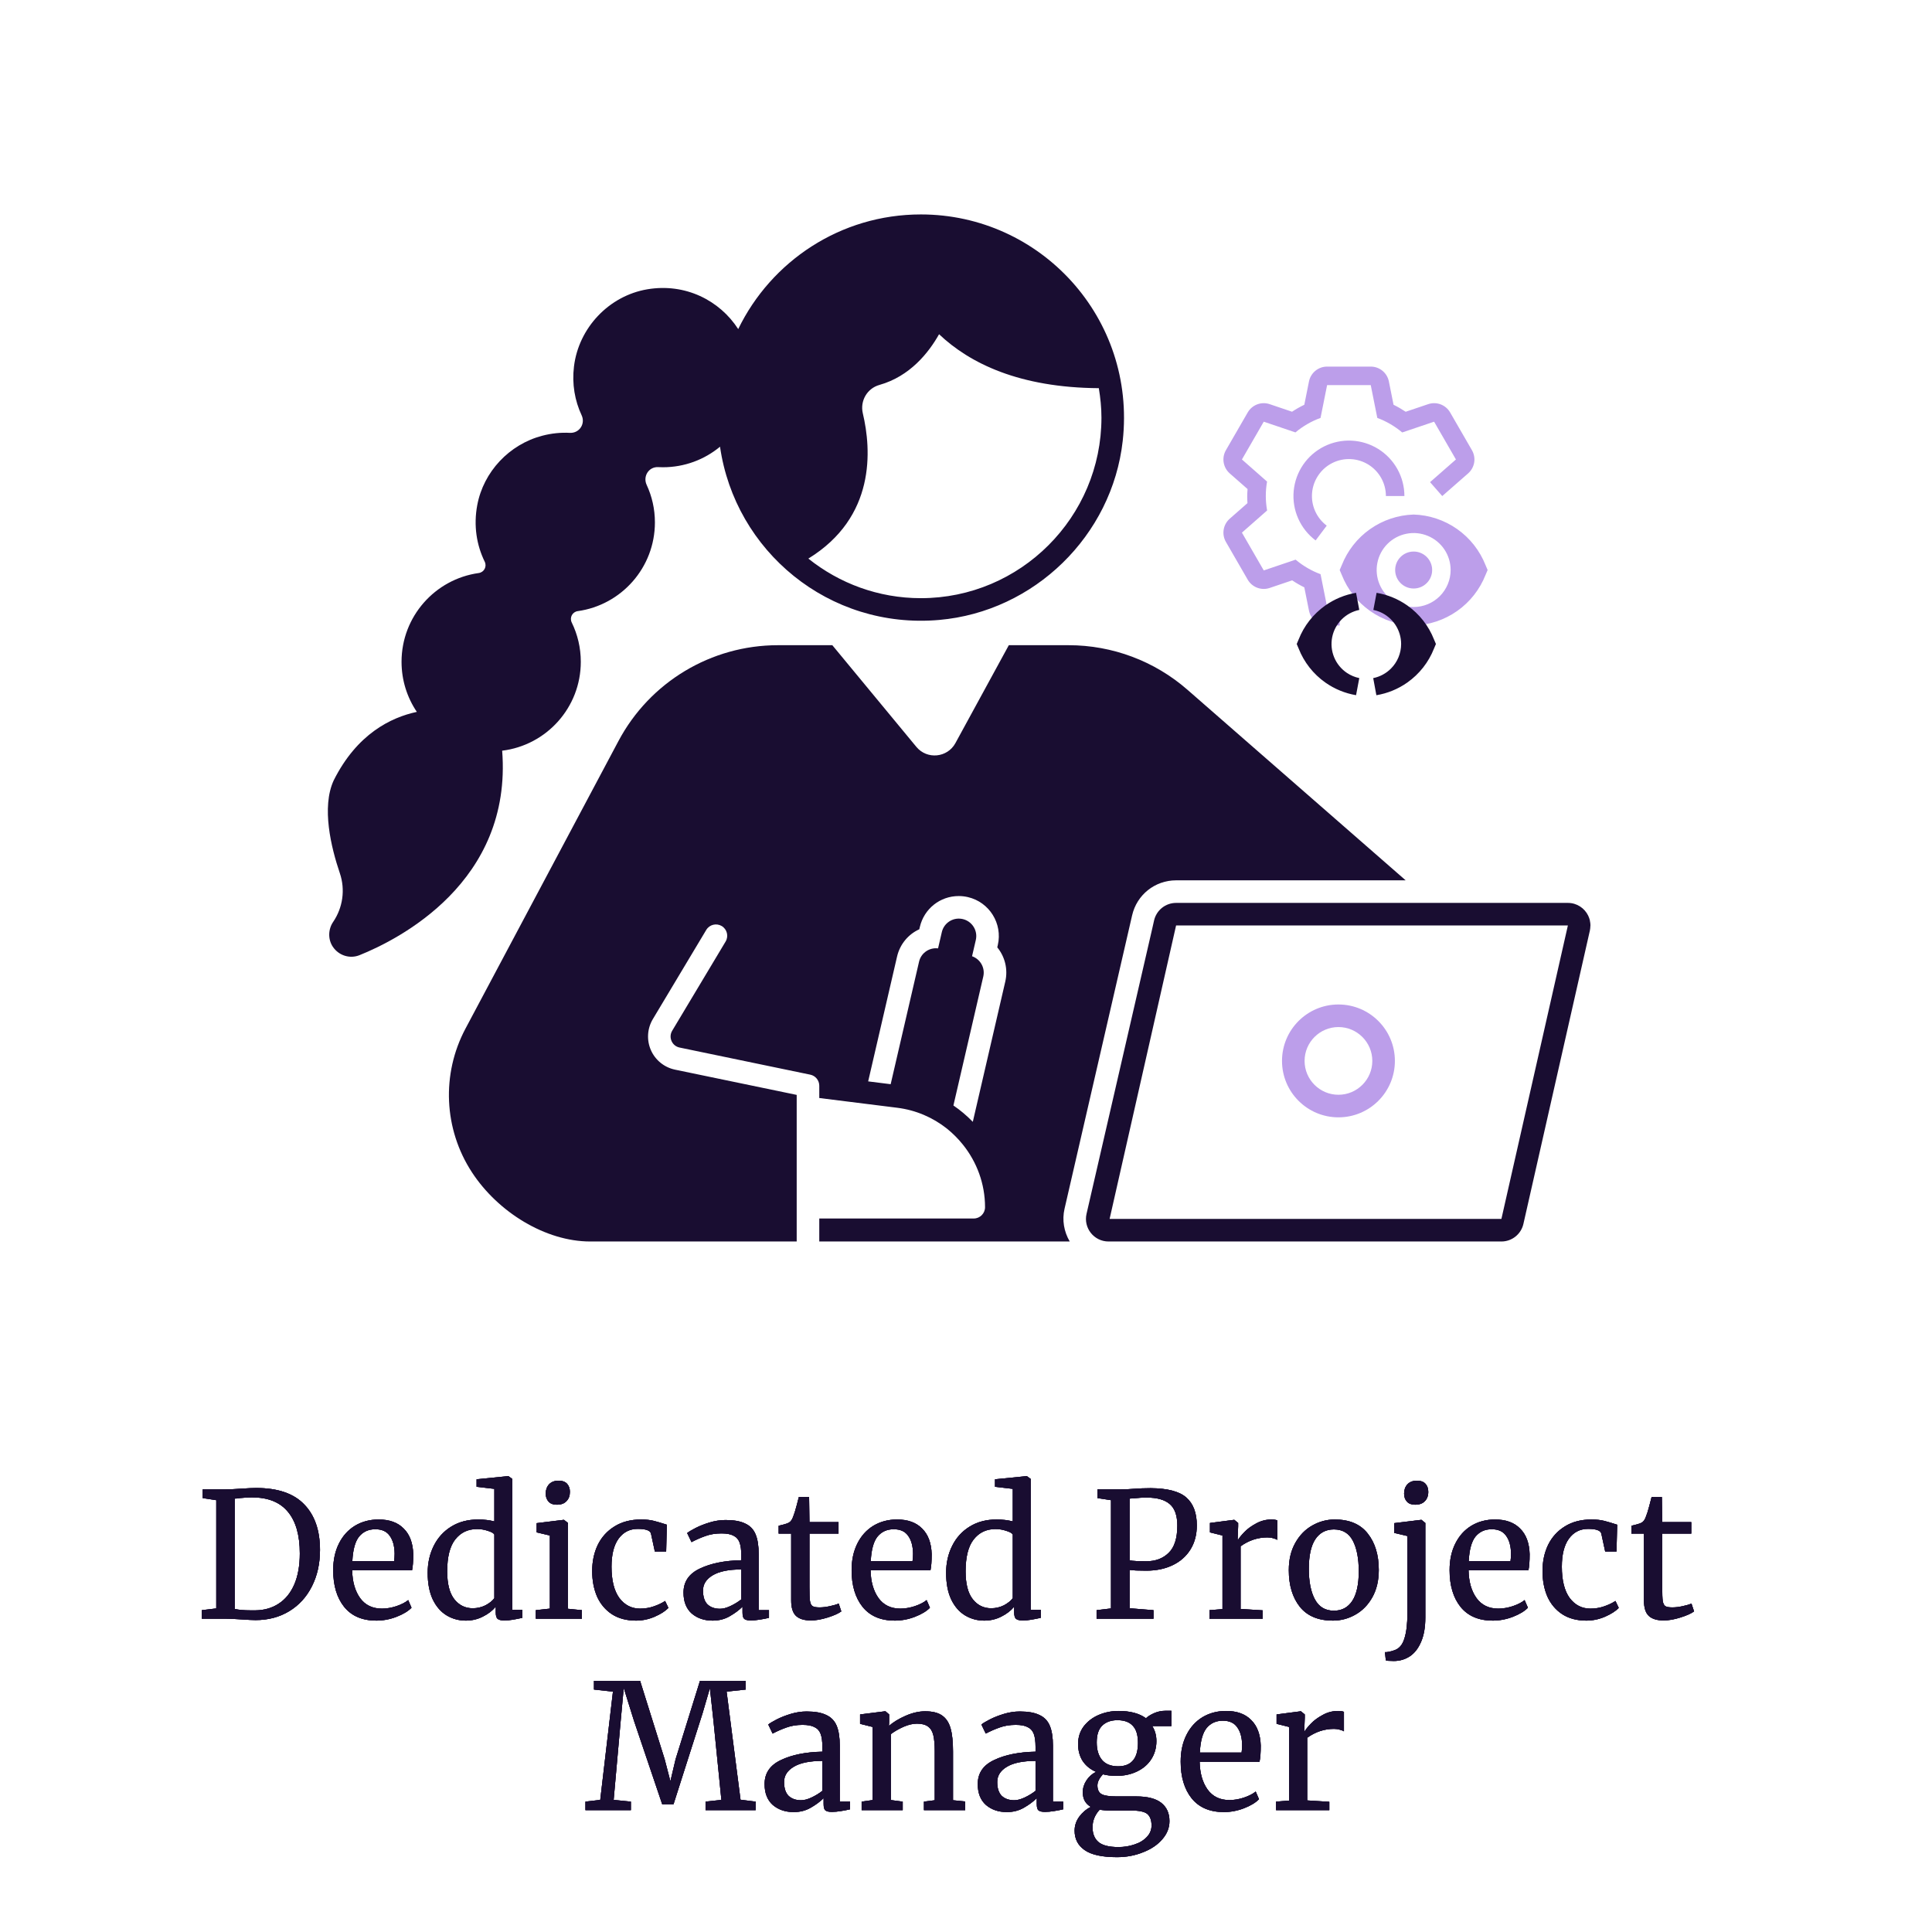
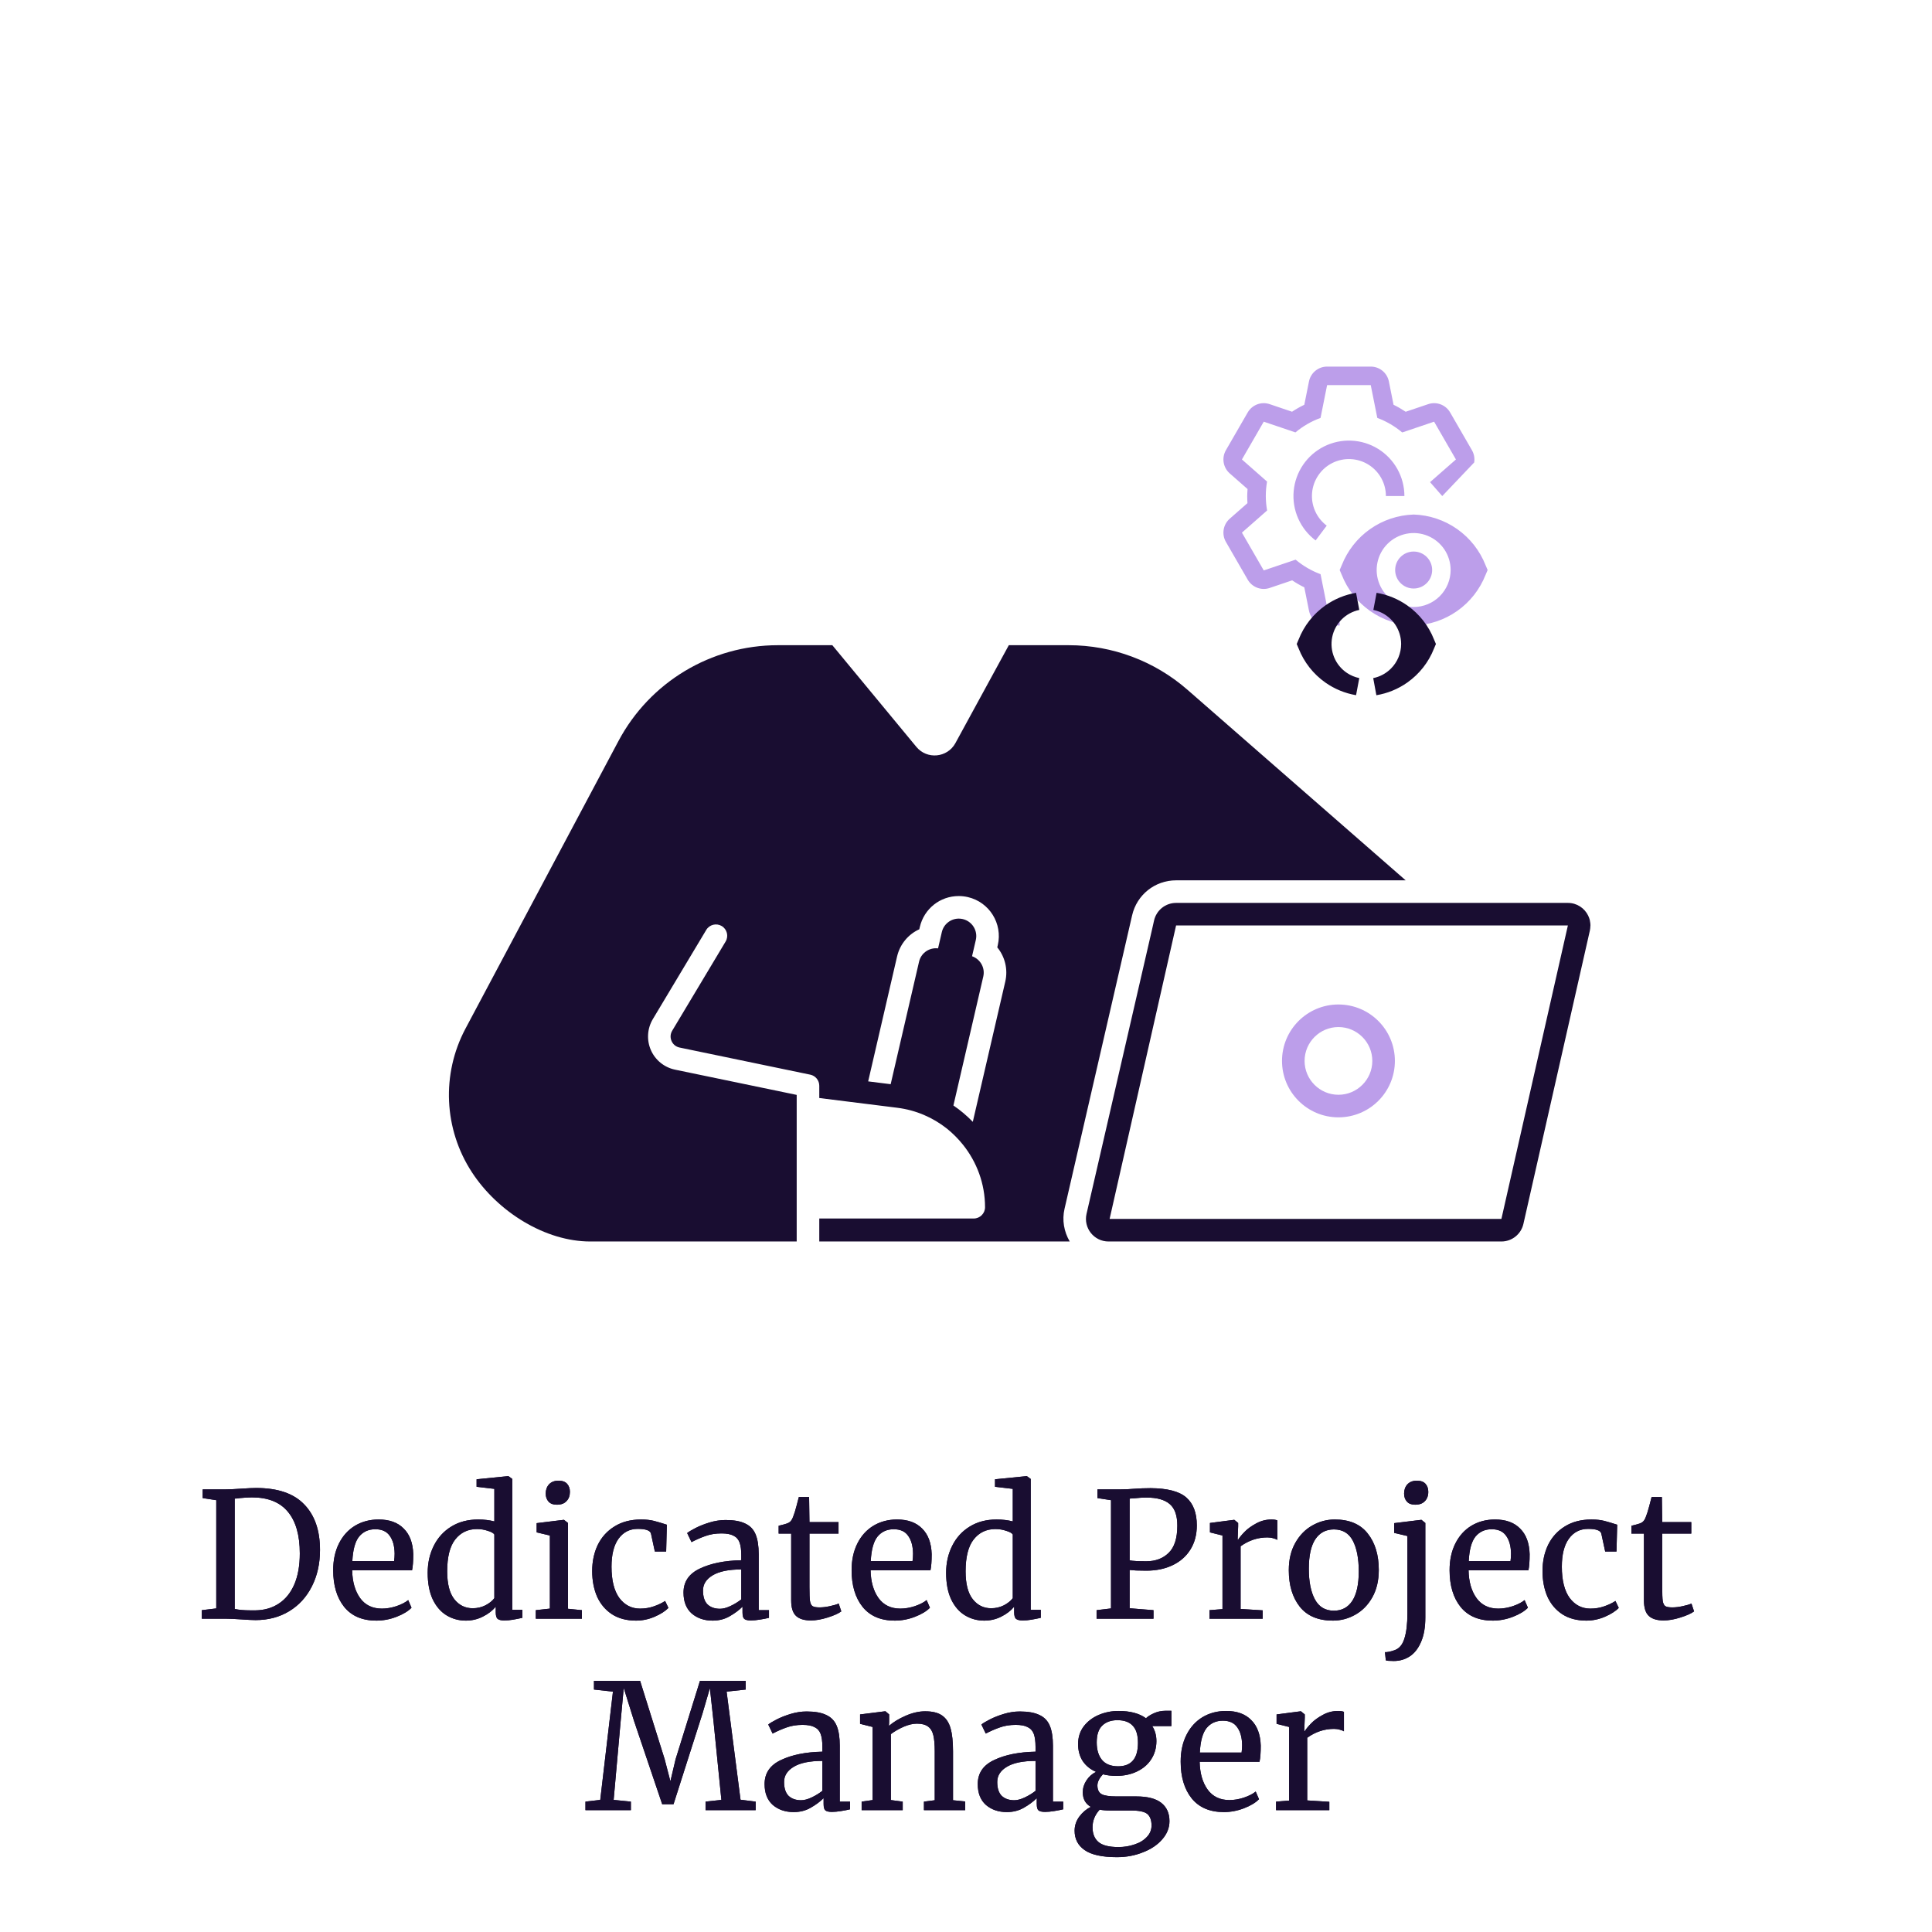
<svg xmlns="http://www.w3.org/2000/svg" width="111" height="111" viewBox="0 0 111 111" fill="none">
  <path d="M12.425 86.19L11.645 86.07V85.57H12.955C13.161 85.57 13.458 85.557 13.845 85.53C14.231 85.503 14.521 85.49 14.715 85.49C15.955 85.49 16.875 85.803 17.475 86.43C18.081 87.05 18.385 87.923 18.385 89.05C18.385 89.837 18.228 90.537 17.915 91.15C17.608 91.757 17.175 92.23 16.615 92.57C16.055 92.91 15.411 93.08 14.685 93.08C14.525 93.08 14.251 93.067 13.865 93.04C13.465 93.013 13.165 93 12.965 93H11.595V92.51L12.425 92.41V86.19ZM13.485 92.44C13.718 92.493 14.018 92.52 14.385 92.52H14.685C15.185 92.513 15.625 92.387 16.005 92.14C16.391 91.893 16.691 91.527 16.905 91.04C17.118 90.547 17.225 89.95 17.225 89.25C17.225 88.197 16.995 87.397 16.535 86.85C16.081 86.303 15.395 86.03 14.475 86.03C14.281 86.03 14.051 86.043 13.785 86.07C13.671 86.09 13.571 86.1 13.485 86.1V92.44ZM21.623 93.11C20.816 93.11 20.2 92.847 19.773 92.32C19.353 91.793 19.143 91.09 19.143 90.21C19.143 89.63 19.253 89.12 19.473 88.68C19.693 88.24 20 87.9 20.393 87.66C20.793 87.42 21.246 87.3 21.753 87.3C22.373 87.3 22.853 87.473 23.193 87.82C23.54 88.16 23.723 88.65 23.743 89.29C23.743 89.697 23.72 90.007 23.673 90.22H20.233C20.246 90.88 20.4 91.413 20.693 91.82C20.986 92.22 21.403 92.42 21.943 92.42C22.21 92.42 22.486 92.373 22.773 92.28C23.066 92.18 23.293 92.063 23.453 91.93L23.643 92.37C23.45 92.57 23.163 92.743 22.783 92.89C22.403 93.037 22.016 93.11 21.623 93.11ZM22.643 89.69C22.663 89.55 22.673 89.407 22.673 89.26C22.666 88.827 22.573 88.487 22.393 88.24C22.22 87.987 21.943 87.86 21.563 87.86C21.176 87.86 20.866 88 20.633 88.28C20.406 88.56 20.276 89.03 20.243 89.69H22.643ZM26.762 93.11C26.362 93.11 25.996 93.01 25.662 92.81C25.329 92.61 25.062 92.303 24.862 91.89C24.669 91.477 24.572 90.967 24.572 90.36C24.572 89.793 24.689 89.277 24.922 88.81C25.156 88.343 25.489 87.977 25.922 87.71C26.362 87.437 26.879 87.3 27.472 87.3C27.812 87.3 28.122 87.337 28.402 87.41V85.54L27.382 85.42V84.99L29.182 84.81H29.212L29.432 84.97V92.49H30.012V92.95C29.799 92.997 29.612 93.033 29.452 93.06C29.299 93.087 29.136 93.1 28.962 93.1C28.789 93.1 28.666 93.07 28.592 93.01C28.519 92.95 28.482 92.823 28.482 92.63V92.31C28.296 92.537 28.049 92.727 27.742 92.88C27.442 93.033 27.116 93.11 26.762 93.11ZM27.162 92.4C27.422 92.4 27.666 92.343 27.892 92.23C28.119 92.11 28.289 91.973 28.402 91.82V88.16C28.349 88.08 28.222 88.01 28.022 87.95C27.829 87.883 27.622 87.85 27.402 87.85C26.882 87.85 26.466 88.05 26.152 88.45C25.846 88.843 25.692 89.453 25.692 90.28C25.692 91 25.829 91.533 26.102 91.88C26.376 92.227 26.729 92.4 27.162 92.4ZM31.993 86.45C31.78 86.45 31.62 86.39 31.513 86.27C31.407 86.15 31.353 85.997 31.353 85.81C31.353 85.597 31.417 85.42 31.543 85.28C31.677 85.14 31.857 85.07 32.083 85.07C32.31 85.07 32.477 85.13 32.583 85.25C32.69 85.37 32.743 85.523 32.743 85.71C32.743 85.937 32.677 86.117 32.543 86.25C32.417 86.383 32.237 86.45 32.003 86.45H31.993ZM31.593 88.22L30.833 88.04V87.51L32.383 87.32H32.403L32.633 87.5V92.43L33.433 92.51V93H30.783V92.51L31.593 92.42V88.22ZM34.023 90.26C34.023 89.707 34.13 89.207 34.343 88.76C34.563 88.313 34.883 87.96 35.303 87.7C35.73 87.433 36.24 87.3 36.833 87.3C37.12 87.3 37.367 87.327 37.573 87.38C37.78 87.433 38.027 87.507 38.313 87.6L38.273 89.14H37.623L37.403 88.12C37.363 87.933 37.11 87.84 36.643 87.84C36.177 87.84 35.807 88.03 35.533 88.41C35.267 88.783 35.133 89.317 35.133 90.01C35.133 90.797 35.283 91.397 35.583 91.81C35.89 92.217 36.287 92.42 36.773 92.42C37.053 92.42 37.317 92.377 37.563 92.29C37.817 92.203 38.033 92.1 38.213 91.98L38.403 92.38C38.223 92.567 37.957 92.737 37.603 92.89C37.257 93.037 36.903 93.11 36.543 93.11C35.997 93.11 35.533 92.987 35.153 92.74C34.78 92.493 34.497 92.157 34.303 91.73C34.117 91.297 34.023 90.807 34.023 90.26ZM39.27 91.5C39.27 90.873 39.584 90.413 40.21 90.12C40.837 89.82 41.63 89.66 42.59 89.64V89.36C42.59 89.047 42.557 88.8 42.49 88.62C42.424 88.44 42.307 88.31 42.14 88.23C41.98 88.143 41.75 88.1 41.45 88.1C41.11 88.1 40.804 88.15 40.53 88.25C40.264 88.343 39.997 88.46 39.73 88.6L39.48 88.08C39.567 88.007 39.727 87.91 39.96 87.79C40.194 87.67 40.464 87.563 40.77 87.47C41.077 87.377 41.384 87.33 41.69 87.33C42.164 87.33 42.537 87.397 42.81 87.53C43.09 87.657 43.29 87.863 43.41 88.15C43.53 88.437 43.59 88.82 43.59 89.3V92.51H44.18V92.95C44.047 92.983 43.877 93.017 43.67 93.05C43.47 93.083 43.294 93.1 43.14 93.1C42.954 93.1 42.827 93.07 42.76 93.01C42.694 92.957 42.66 92.833 42.66 92.64V92.31C42.46 92.51 42.214 92.693 41.92 92.86C41.634 93.027 41.307 93.11 40.94 93.11C40.46 93.11 40.06 92.973 39.74 92.7C39.427 92.42 39.27 92.02 39.27 91.5ZM41.37 92.43C41.544 92.43 41.744 92.377 41.97 92.27C42.197 92.163 42.404 92.037 42.59 91.89V90.17C41.864 90.17 41.314 90.283 40.94 90.51C40.574 90.73 40.39 91.02 40.39 91.38C40.39 91.74 40.477 92.007 40.65 92.18C40.83 92.347 41.07 92.43 41.37 92.43ZM46.586 93.1C46.206 93.1 45.922 93.013 45.736 92.84C45.549 92.667 45.456 92.37 45.456 91.95V88.11H44.736V87.66C44.769 87.653 44.862 87.63 45.016 87.59C45.169 87.55 45.272 87.513 45.326 87.48C45.432 87.42 45.516 87.3 45.576 87.12C45.629 86.993 45.692 86.79 45.766 86.51C45.839 86.23 45.882 86.063 45.896 86.01H46.486L46.506 87.45H48.176V88.11H46.506V91.18C46.506 91.56 46.516 91.827 46.536 91.98C46.562 92.133 46.612 92.233 46.686 92.28C46.766 92.327 46.899 92.35 47.086 92.35C47.266 92.35 47.462 92.327 47.676 92.28C47.896 92.233 48.066 92.183 48.186 92.13L48.336 92.58C48.176 92.7 47.916 92.817 47.556 92.93C47.202 93.043 46.879 93.1 46.586 93.1ZM51.408 93.11C50.601 93.11 49.985 92.847 49.558 92.32C49.138 91.793 48.928 91.09 48.928 90.21C48.928 89.63 49.038 89.12 49.258 88.68C49.478 88.24 49.785 87.9 50.178 87.66C50.578 87.42 51.031 87.3 51.538 87.3C52.158 87.3 52.638 87.473 52.978 87.82C53.325 88.16 53.508 88.65 53.528 89.29C53.528 89.697 53.505 90.007 53.458 90.22H50.018C50.031 90.88 50.185 91.413 50.478 91.82C50.771 92.22 51.188 92.42 51.728 92.42C51.995 92.42 52.271 92.373 52.558 92.28C52.851 92.18 53.078 92.063 53.238 91.93L53.428 92.37C53.235 92.57 52.948 92.743 52.568 92.89C52.188 93.037 51.801 93.11 51.408 93.11ZM52.428 89.69C52.448 89.55 52.458 89.407 52.458 89.26C52.451 88.827 52.358 88.487 52.178 88.24C52.005 87.987 51.728 87.86 51.348 87.86C50.961 87.86 50.651 88 50.418 88.28C50.191 88.56 50.061 89.03 50.028 89.69H52.428ZM56.547 93.11C56.148 93.11 55.781 93.01 55.447 92.81C55.114 92.61 54.847 92.303 54.648 91.89C54.454 91.477 54.358 90.967 54.358 90.36C54.358 89.793 54.474 89.277 54.708 88.81C54.941 88.343 55.274 87.977 55.708 87.71C56.148 87.437 56.664 87.3 57.258 87.3C57.597 87.3 57.907 87.337 58.188 87.41V85.54L57.167 85.42V84.99L58.968 84.81H58.998L59.218 84.97V92.49H59.797V92.95C59.584 92.997 59.398 93.033 59.237 93.06C59.084 93.087 58.921 93.1 58.748 93.1C58.574 93.1 58.451 93.07 58.377 93.01C58.304 92.95 58.267 92.823 58.267 92.63V92.31C58.081 92.537 57.834 92.727 57.528 92.88C57.227 93.033 56.901 93.11 56.547 93.11ZM56.947 92.4C57.208 92.4 57.451 92.343 57.678 92.23C57.904 92.11 58.074 91.973 58.188 91.82V88.16C58.134 88.08 58.008 88.01 57.807 87.95C57.614 87.883 57.407 87.85 57.188 87.85C56.667 87.85 56.251 88.05 55.938 88.45C55.631 88.843 55.477 89.453 55.477 90.28C55.477 91 55.614 91.533 55.888 91.88C56.161 92.227 56.514 92.4 56.947 92.4ZM63.831 86.19L63.051 86.07V85.57H64.382C64.621 85.57 64.858 85.56 65.091 85.54C65.451 85.513 65.791 85.5 66.112 85.5C67.078 85.507 67.761 85.687 68.162 86.04C68.561 86.393 68.761 86.927 68.761 87.64C68.761 88.173 68.638 88.637 68.391 89.03C68.145 89.423 67.802 89.723 67.362 89.93C66.928 90.137 66.428 90.24 65.862 90.24C65.668 90.24 65.472 90.237 65.272 90.23C65.072 90.217 64.948 90.207 64.901 90.2V92.4L66.272 92.51V93H63.002V92.51L63.831 92.41V86.19ZM64.901 89.65C65.088 89.683 65.408 89.7 65.862 89.7C66.388 89.7 66.815 89.54 67.141 89.22C67.475 88.9 67.641 88.377 67.641 87.65C67.641 87.077 67.498 86.667 67.212 86.42C66.925 86.167 66.478 86.04 65.871 86.04C65.658 86.04 65.431 86.053 65.192 86.08C65.045 86.093 64.948 86.1 64.901 86.1V89.65ZM69.486 92.51L70.236 92.45V88.22L69.516 88.04V87.5L70.896 87.32H70.916L71.136 87.5V87.68L71.106 88.46H71.136C71.202 88.347 71.322 88.2 71.496 88.02C71.669 87.84 71.892 87.677 72.166 87.53C72.439 87.377 72.736 87.3 73.056 87.3C73.189 87.3 73.299 87.317 73.386 87.35V88.47C73.339 88.437 73.262 88.407 73.156 88.38C73.056 88.347 72.942 88.33 72.816 88.33C72.262 88.33 71.749 88.5 71.276 88.84V92.44L72.546 92.52V93H69.486V92.51ZM74.046 90.21C74.046 89.61 74.169 89.09 74.416 88.65C74.662 88.21 74.986 87.877 75.386 87.65C75.792 87.417 76.226 87.3 76.686 87.3C77.526 87.3 78.156 87.567 78.576 88.1C79.002 88.633 79.216 89.333 79.216 90.2C79.216 90.807 79.092 91.33 78.846 91.77C78.599 92.21 78.272 92.543 77.866 92.77C77.466 92.997 77.036 93.11 76.576 93.11C75.736 93.11 75.102 92.843 74.676 92.31C74.256 91.777 74.046 91.077 74.046 90.21ZM76.636 92.54C77.096 92.54 77.449 92.35 77.696 91.97C77.942 91.59 78.066 91.027 78.066 90.28C78.066 89.54 77.952 88.953 77.726 88.52C77.499 88.087 77.136 87.87 76.636 87.87C76.176 87.87 75.819 88.06 75.566 88.44C75.319 88.82 75.196 89.383 75.196 90.13C75.196 90.87 75.312 91.457 75.546 91.89C75.779 92.323 76.142 92.54 76.636 92.54ZM81.3 86.45C81.093 86.45 80.936 86.39 80.83 86.27C80.723 86.15 80.67 85.997 80.67 85.81C80.67 85.597 80.733 85.42 80.86 85.28C80.993 85.14 81.173 85.07 81.4 85.07C81.626 85.07 81.793 85.13 81.9 85.25C82.006 85.37 82.06 85.523 82.06 85.71C82.06 85.937 81.993 86.117 81.86 86.25C81.733 86.383 81.55 86.45 81.31 86.45H81.3ZM80.1 87.51L81.65 87.32H81.67L81.89 87.5V92.93C81.89 93.483 81.81 93.947 81.65 94.32C81.49 94.7 81.273 94.98 81 95.16C80.726 95.34 80.42 95.43 80.08 95.43C79.82 95.43 79.666 95.417 79.62 95.39L79.57 94.92C79.623 94.927 79.7 94.92 79.8 94.9C79.906 94.88 80.013 94.85 80.12 94.81C80.393 94.717 80.583 94.49 80.69 94.13C80.803 93.777 80.86 93.3 80.86 92.7V88.25L80.1 88.07V87.51ZM85.763 93.11C84.957 93.11 84.34 92.847 83.913 92.32C83.493 91.793 83.284 91.09 83.284 90.21C83.284 89.63 83.394 89.12 83.614 88.68C83.834 88.24 84.14 87.9 84.534 87.66C84.933 87.42 85.387 87.3 85.894 87.3C86.513 87.3 86.993 87.473 87.334 87.82C87.68 88.16 87.864 88.65 87.883 89.29C87.883 89.697 87.86 90.007 87.814 90.22H84.374C84.387 90.88 84.54 91.413 84.834 91.82C85.127 92.22 85.543 92.42 86.084 92.42C86.35 92.42 86.627 92.373 86.913 92.28C87.207 92.18 87.433 92.063 87.594 91.93L87.784 92.37C87.59 92.57 87.303 92.743 86.924 92.89C86.543 93.037 86.157 93.11 85.763 93.11ZM86.784 89.69C86.803 89.55 86.814 89.407 86.814 89.26C86.807 88.827 86.713 88.487 86.534 88.24C86.36 87.987 86.084 87.86 85.704 87.86C85.317 87.86 85.007 88 84.773 88.28C84.547 88.56 84.417 89.03 84.383 89.69H86.784ZM88.623 90.26C88.623 89.707 88.73 89.207 88.943 88.76C89.163 88.313 89.483 87.96 89.903 87.7C90.33 87.433 90.84 87.3 91.433 87.3C91.72 87.3 91.966 87.327 92.173 87.38C92.38 87.433 92.626 87.507 92.913 87.6L92.873 89.14H92.223L92.003 88.12C91.963 87.933 91.71 87.84 91.243 87.84C90.776 87.84 90.406 88.03 90.133 88.41C89.866 88.783 89.733 89.317 89.733 90.01C89.733 90.797 89.883 91.397 90.183 91.81C90.49 92.217 90.886 92.42 91.373 92.42C91.653 92.42 91.916 92.377 92.163 92.29C92.416 92.203 92.633 92.1 92.813 91.98L93.003 92.38C92.823 92.567 92.556 92.737 92.203 92.89C91.856 93.037 91.503 93.11 91.143 93.11C90.596 93.11 90.133 92.987 89.753 92.74C89.38 92.493 89.096 92.157 88.903 91.73C88.716 91.297 88.623 90.807 88.623 90.26ZM95.58 93.1C95.2 93.1 94.917 93.013 94.73 92.84C94.543 92.667 94.45 92.37 94.45 91.95V88.11H93.73V87.66C93.763 87.653 93.857 87.63 94.01 87.59C94.163 87.55 94.267 87.513 94.32 87.48C94.427 87.42 94.51 87.3 94.57 87.12C94.623 86.993 94.687 86.79 94.76 86.51C94.833 86.23 94.877 86.063 94.89 86.01H95.48L95.5 87.45H97.17V88.11H95.5V91.18C95.5 91.56 95.51 91.827 95.53 91.98C95.557 92.133 95.607 92.233 95.68 92.28C95.76 92.327 95.893 92.35 96.08 92.35C96.26 92.35 96.457 92.327 96.67 92.28C96.89 92.233 97.06 92.183 97.18 92.13L97.33 92.58C97.17 92.7 96.91 92.817 96.55 92.93C96.197 93.043 95.873 93.1 95.58 93.1ZM35.216 97.19L34.126 97.07V96.57H36.776L38.186 101.07L38.516 102.34L38.816 101.07L40.216 96.57H42.846V97.07L41.746 97.19L42.546 103.4L43.416 103.51V104H40.536V103.51L41.446 103.41L40.996 98.92L40.786 96.99L40.366 98.43L38.696 103.66H38.046L36.426 98.87L35.836 96.98L35.656 98.92L35.256 103.41L36.246 103.51V104H33.636V103.51L34.486 103.41L35.216 97.19ZM43.928 102.5C43.928 101.873 44.242 101.413 44.868 101.12C45.495 100.82 46.288 100.66 47.248 100.64V100.36C47.248 100.047 47.215 99.8 47.148 99.62C47.082 99.44 46.965 99.31 46.798 99.23C46.639 99.143 46.408 99.1 46.108 99.1C45.769 99.1 45.462 99.15 45.188 99.25C44.922 99.343 44.655 99.46 44.389 99.6L44.139 99.08C44.225 99.007 44.385 98.91 44.618 98.79C44.852 98.67 45.122 98.563 45.428 98.47C45.735 98.377 46.042 98.33 46.349 98.33C46.822 98.33 47.195 98.397 47.468 98.53C47.748 98.657 47.949 98.863 48.069 99.15C48.188 99.437 48.248 99.82 48.248 100.3V103.51H48.839V103.95C48.705 103.983 48.535 104.017 48.328 104.05C48.129 104.083 47.952 104.1 47.798 104.1C47.612 104.1 47.485 104.07 47.419 104.01C47.352 103.957 47.319 103.833 47.319 103.64V103.31C47.118 103.51 46.872 103.693 46.578 103.86C46.292 104.027 45.965 104.11 45.599 104.11C45.118 104.11 44.718 103.973 44.398 103.7C44.085 103.42 43.928 103.02 43.928 102.5ZM46.029 103.43C46.202 103.43 46.402 103.377 46.629 103.27C46.855 103.163 47.062 103.037 47.248 102.89V101.17C46.522 101.17 45.972 101.283 45.599 101.51C45.232 101.73 45.048 102.02 45.048 102.38C45.048 102.74 45.135 103.007 45.309 103.18C45.489 103.347 45.728 103.43 46.029 103.43ZM50.134 99.22L49.414 99.04V98.5L50.844 98.32H50.874L51.084 98.5V98.92L51.074 99.16C51.314 98.947 51.631 98.753 52.024 98.58C52.417 98.407 52.794 98.32 53.154 98.32C53.574 98.32 53.897 98.4 54.124 98.56C54.357 98.72 54.521 98.967 54.614 99.3C54.707 99.627 54.754 100.07 54.754 100.63V103.43L55.454 103.5V104H53.084V103.51L53.704 103.43V100.62C53.704 100.227 53.677 99.92 53.624 99.7C53.571 99.473 53.471 99.307 53.324 99.2C53.177 99.087 52.964 99.03 52.684 99.03C52.444 99.03 52.187 99.09 51.914 99.21C51.641 99.33 51.397 99.47 51.184 99.63V103.42L51.864 103.51V104H49.504V103.51L50.134 103.42V99.22ZM56.175 102.5C56.175 101.873 56.488 101.413 57.115 101.12C57.741 100.82 58.535 100.66 59.495 100.64V100.36C59.495 100.047 59.461 99.8 59.395 99.62C59.328 99.44 59.211 99.31 59.045 99.23C58.885 99.143 58.655 99.1 58.355 99.1C58.015 99.1 57.708 99.15 57.435 99.25C57.168 99.343 56.901 99.46 56.635 99.6L56.385 99.08C56.471 99.007 56.631 98.91 56.865 98.79C57.098 98.67 57.368 98.563 57.675 98.47C57.981 98.377 58.288 98.33 58.595 98.33C59.068 98.33 59.441 98.397 59.715 98.53C59.995 98.657 60.195 98.863 60.315 99.15C60.435 99.437 60.495 99.82 60.495 100.3V103.51H61.085V103.95C60.951 103.983 60.781 104.017 60.575 104.05C60.375 104.083 60.198 104.1 60.045 104.1C59.858 104.1 59.731 104.07 59.665 104.01C59.598 103.957 59.565 103.833 59.565 103.64V103.31C59.365 103.51 59.118 103.693 58.825 103.86C58.538 104.027 58.211 104.11 57.845 104.11C57.365 104.11 56.965 103.973 56.645 103.7C56.331 103.42 56.175 103.02 56.175 102.5ZM58.275 103.43C58.448 103.43 58.648 103.377 58.875 103.27C59.101 103.163 59.308 103.037 59.495 102.89V101.17C58.768 101.17 58.218 101.283 57.845 101.51C57.478 101.73 57.295 102.02 57.295 102.38C57.295 102.74 57.381 103.007 57.555 103.18C57.735 103.347 57.975 103.43 58.275 103.43ZM64.17 106.7C63.317 106.7 62.697 106.563 62.31 106.29C61.93 106.023 61.74 105.653 61.74 105.18C61.74 104.887 61.83 104.617 62.01 104.37C62.197 104.123 62.417 103.937 62.67 103.81C62.363 103.637 62.21 103.357 62.21 102.97C62.21 102.73 62.28 102.503 62.42 102.29C62.56 102.077 62.743 101.913 62.97 101.8C62.637 101.653 62.38 101.443 62.2 101.17C62.027 100.897 61.94 100.573 61.94 100.2C61.94 99.813 62.047 99.477 62.26 99.19C62.48 98.903 62.767 98.683 63.12 98.53C63.48 98.377 63.86 98.3 64.26 98.3C64.933 98.3 65.46 98.44 65.84 98.72C65.94 98.62 66.093 98.523 66.3 98.43C66.507 98.337 66.727 98.29 66.96 98.29H67.3V99.17H66.2C66.36 99.417 66.44 99.703 66.44 100.03C66.44 100.423 66.34 100.773 66.14 101.08C65.947 101.38 65.673 101.613 65.32 101.78C64.973 101.947 64.58 102.03 64.14 102.03C63.853 102.03 63.597 102 63.37 101.94C63.277 102.033 63.2 102.137 63.14 102.25C63.08 102.363 63.05 102.473 63.05 102.58C63.05 102.82 63.13 102.987 63.29 103.08C63.45 103.167 63.737 103.21 64.15 103.21H65.28C65.927 103.21 66.407 103.333 66.72 103.58C67.033 103.827 67.19 104.177 67.19 104.63C67.19 105.01 67.053 105.357 66.78 105.67C66.507 105.99 66.137 106.24 65.67 106.42C65.21 106.607 64.71 106.7 64.17 106.7ZM64.24 101.48C65 101.48 65.38 101.03 65.38 100.13C65.38 99.683 65.28 99.357 65.08 99.15C64.887 98.937 64.593 98.83 64.2 98.83C63.833 98.83 63.543 98.933 63.33 99.14C63.117 99.34 63.01 99.663 63.01 100.11C63.01 100.53 63.11 100.863 63.31 101.11C63.517 101.357 63.827 101.48 64.24 101.48ZM64.26 106.12C64.587 106.12 64.893 106.07 65.18 105.97C65.473 105.877 65.71 105.733 65.89 105.54C66.07 105.353 66.16 105.133 66.16 104.88C66.16 104.58 66.08 104.36 65.92 104.22C65.76 104.087 65.45 104.02 64.99 104.02H63.81C63.543 104.02 63.333 104.003 63.18 103.97C62.907 104.27 62.77 104.607 62.77 104.98C62.77 105.353 62.883 105.637 63.11 105.83C63.337 106.023 63.72 106.12 64.26 106.12ZM70.314 104.11C69.508 104.11 68.891 103.847 68.464 103.32C68.044 102.793 67.834 102.09 67.834 101.21C67.834 100.63 67.944 100.12 68.164 99.68C68.384 99.24 68.691 98.9 69.084 98.66C69.484 98.42 69.938 98.3 70.444 98.3C71.064 98.3 71.544 98.473 71.884 98.82C72.231 99.16 72.414 99.65 72.434 100.29C72.434 100.697 72.411 101.007 72.364 101.22H68.924C68.938 101.88 69.091 102.413 69.384 102.82C69.678 103.22 70.094 103.42 70.634 103.42C70.901 103.42 71.178 103.373 71.464 103.28C71.758 103.18 71.984 103.063 72.144 102.93L72.334 103.37C72.141 103.57 71.854 103.743 71.474 103.89C71.094 104.037 70.708 104.11 70.314 104.11ZM71.334 100.69C71.354 100.55 71.364 100.407 71.364 100.26C71.358 99.827 71.264 99.487 71.084 99.24C70.911 98.987 70.634 98.86 70.254 98.86C69.868 98.86 69.558 99 69.324 99.28C69.098 99.56 68.968 100.03 68.934 100.69H71.334ZM73.314 103.51L74.064 103.45V99.22L73.344 99.04V98.5L74.724 98.32H74.744L74.964 98.5V98.68L74.934 99.46H74.964C75.03 99.347 75.15 99.2 75.324 99.02C75.497 98.84 75.72 98.677 75.994 98.53C76.267 98.377 76.564 98.3 76.884 98.3C77.017 98.3 77.127 98.317 77.214 98.35V99.47C77.167 99.437 77.09 99.407 76.984 99.38C76.884 99.347 76.77 99.33 76.644 99.33C76.09 99.33 75.577 99.5 75.104 99.84V103.44L76.374 103.52V104H73.314V103.51Z" fill="#190D31" />
  <path d="M61.161 69.449L65.044 52.59C65.317 51.405 66.356 50.578 67.572 50.578H80.76L68.223 39.629C66.332 37.978 63.908 37.069 61.398 37.069H57.96L54.892 42.694C54.43 43.54 53.26 43.652 52.647 42.909L47.82 37.069H44.694C40.858 37.069 37.335 39.185 35.534 42.572L26.743 59.098C25.353 61.712 25.495 64.875 27.115 67.353C28.614 69.648 31.344 71.328 33.912 71.328H45.773V71.255V62.906L45.366 62.821L38.782 61.455C38.166 61.327 37.648 60.908 37.396 60.332C37.143 59.756 37.185 59.091 37.508 58.551L40.576 53.428C40.76 53.12 41.158 53.021 41.466 53.204C41.773 53.389 41.873 53.787 41.689 54.094L38.621 59.217C38.511 59.4 38.498 59.616 38.583 59.811C38.669 60.006 38.837 60.142 39.045 60.185L46.19 61.668L46.554 61.743C46.854 61.806 47.07 62.071 47.07 62.379V62.431V63.085L49.807 63.427L50.473 63.51L51.162 63.596L51.551 63.645C52.624 63.779 53.598 64.206 54.398 64.838C54.569 64.973 54.729 65.121 54.884 65.274C55.04 65.429 55.186 65.593 55.323 65.764C56.118 66.756 56.594 68.007 56.594 69.358C56.594 69.716 56.303 70.007 55.945 70.007H47.07V70.655V71.303V71.328H61.46C61.129 70.762 61.011 70.1 61.161 69.449ZM51.539 54.958C51.705 54.244 52.186 53.677 52.817 53.39L52.847 53.26C53.09 52.212 54.01 51.48 55.085 51.481C55.26 51.481 55.434 51.501 55.607 51.541C56.842 51.827 57.613 53.064 57.327 54.298L57.297 54.429C57.734 54.963 57.922 55.683 57.756 56.398L55.891 64.453C55.717 64.274 55.535 64.103 55.343 63.943C55.162 63.791 54.974 63.647 54.777 63.514L56.493 56.105C56.609 55.603 56.323 55.106 55.848 54.939L56.064 54.006C56.189 53.467 55.853 52.929 55.314 52.804L55.312 52.803C55.236 52.786 55.16 52.777 55.085 52.777C54.63 52.777 54.218 53.09 54.111 53.553L53.895 54.487C53.855 54.482 53.815 54.48 53.776 54.48C53.321 54.48 52.91 54.788 52.803 55.251L51.172 62.291L50.525 62.21L49.879 62.129L51.539 54.958Z" fill="#190D31" />
-   <path d="M28.851 43.13C31.396 42.818 33.369 40.653 33.369 38.023C33.369 37.213 33.182 36.448 32.849 35.767C32.711 35.483 32.882 35.154 33.195 35.111C35.699 34.762 37.627 32.612 37.627 30.012C37.627 29.242 37.457 28.513 37.153 27.858C36.925 27.366 37.274 26.809 37.816 26.838C37.906 26.843 37.996 26.845 38.087 26.845C39.334 26.845 40.477 26.402 41.368 25.665C42.229 31.65 47.616 36.173 53.957 35.618C59.42 35.14 63.898 30.78 64.504 25.33C65.287 18.285 59.794 12.32 52.907 12.32C48.286 12.32 44.304 15.012 42.413 18.907C41.347 17.256 39.367 16.251 37.185 16.622C34.984 16.997 33.245 18.839 32.977 21.055C32.854 22.065 33.026 23.024 33.417 23.86C33.646 24.352 33.282 24.897 32.74 24.869C32.229 24.842 31.697 24.892 31.153 25.035C29.263 25.529 27.779 27.1 27.42 29.02C27.2 30.195 27.381 31.315 27.848 32.27C27.986 32.552 27.814 32.88 27.502 32.923C24.998 33.272 23.07 35.422 23.07 38.023C23.07 39.088 23.393 40.078 23.948 40.9C22.462 41.217 20.508 42.166 19.171 44.839C18.462 46.38 19.023 48.692 19.526 50.171C19.846 51.113 19.698 52.148 19.138 52.971C18.851 53.393 18.837 53.969 19.122 54.394C19.466 54.907 20.105 55.098 20.652 54.879C22.897 53.978 29.442 50.682 28.851 43.13ZM52.907 34.367C50.462 34.367 48.217 33.513 46.442 32.093C50.322 29.71 50.068 25.84 49.573 23.752C49.403 23.036 49.817 22.315 50.525 22.116C52.281 21.622 53.356 20.262 53.953 19.203C55.723 20.878 58.566 22.271 63.131 22.302C63.222 22.854 63.282 23.416 63.282 23.992C63.282 29.713 58.627 34.367 52.907 34.367Z" fill="#190D31" />
  <path d="M91.346 52.908C91.344 52.896 91.345 52.883 91.342 52.872C91.32 52.781 91.288 52.694 91.248 52.611C91.247 52.608 91.246 52.606 91.245 52.603C91.037 52.178 90.601 51.875 90.08 51.875H90.079H82.246H67.572H67.57C66.964 51.875 66.439 52.294 66.305 52.885L66.197 53.365L62.425 69.74C62.238 70.553 62.855 71.328 63.689 71.328H63.751H64.998H86.197H86.261C86.866 71.328 87.391 70.909 87.525 70.318L91.345 53.458C91.364 53.374 91.369 53.29 91.372 53.208C91.372 53.192 91.377 53.176 91.377 53.161C91.376 53.074 91.364 52.99 91.346 52.908ZM64.998 64.527L66.155 59.42L67.57 53.172H83.731H90.08L86.261 70.031H64.998H63.751L64.998 64.527Z" fill="#190D31" />
  <path d="M76.898 64.195C78.689 64.195 80.141 62.744 80.141 60.953C80.141 59.163 78.689 57.711 76.898 57.711C75.108 57.711 73.656 59.163 73.656 60.953C73.656 62.744 75.108 64.195 76.898 64.195ZM76.898 59.008C77.971 59.008 78.844 59.88 78.844 60.953C78.844 62.026 77.971 62.898 76.898 62.898C75.826 62.898 74.953 62.026 74.953 60.953C74.953 59.88 75.826 59.008 76.898 59.008Z" fill="#BC9EEA" />
-   <path fill-rule="evenodd" clip-rule="evenodd" d="M83.314 23.695L84.569 25.867C84.691 26.08 84.737 26.329 84.697 26.571C84.657 26.813 84.534 27.034 84.35 27.197L82.862 28.5L82.162 27.701L83.648 26.398L82.394 24.227L80.563 24.846C80.137 24.488 79.653 24.205 79.131 24.011L78.754 22.125H76.247L75.869 24.011C75.344 24.202 74.856 24.483 74.427 24.843L72.607 24.227L71.353 26.398L72.797 27.668C72.7 28.217 72.701 28.78 72.8 29.329L71.353 30.602L72.607 32.773L74.438 32.154C74.864 32.513 75.348 32.795 75.87 32.989L76.247 34.875H76.969V35.938H76.247C76.001 35.938 75.763 35.852 75.573 35.697C75.383 35.541 75.253 35.324 75.205 35.083L74.937 33.745C74.696 33.627 74.463 33.493 74.24 33.343L72.947 33.78C72.714 33.859 72.462 33.855 72.232 33.768C72.002 33.681 71.809 33.517 71.686 33.305L70.432 31.133C70.309 30.92 70.264 30.672 70.304 30.429C70.344 30.187 70.467 29.966 70.651 29.803L71.671 28.907C71.662 28.772 71.657 28.637 71.657 28.5C71.657 28.386 71.665 28.273 71.672 28.161C71.674 28.14 71.675 28.119 71.677 28.098L70.651 27.197C70.467 27.034 70.344 26.813 70.304 26.571C70.264 26.328 70.309 26.08 70.432 25.867L71.686 23.695C71.809 23.483 72.002 23.319 72.232 23.232C72.462 23.145 72.714 23.141 72.947 23.22L74.232 23.655C74.458 23.505 74.693 23.372 74.937 23.255L75.205 21.917C75.253 21.676 75.383 21.459 75.573 21.303C75.763 21.148 76.001 21.062 76.247 21.062H78.754C79 21.062 79.238 21.148 79.428 21.303C79.618 21.459 79.748 21.676 79.796 21.917L80.064 23.255C80.305 23.373 80.538 23.508 80.761 23.657L82.054 23.22C82.287 23.141 82.539 23.145 82.769 23.232C82.999 23.319 83.192 23.483 83.314 23.695ZM75.587 31.05C75.153 30.724 74.809 30.292 74.588 29.796C74.367 29.299 74.277 28.755 74.326 28.214C74.375 27.673 74.561 27.153 74.867 26.704C75.173 26.256 75.589 25.892 76.075 25.649C76.561 25.407 77.101 25.292 77.644 25.316C78.186 25.341 78.714 25.503 79.176 25.789C79.638 26.075 80.02 26.474 80.284 26.948C80.549 27.423 80.688 27.957 80.688 28.5H79.625C79.625 28.138 79.533 27.782 79.356 27.465C79.18 27.149 78.926 26.883 78.618 26.692C78.309 26.502 77.958 26.393 77.596 26.377C77.234 26.361 76.874 26.437 76.55 26.599C76.226 26.761 75.949 27.003 75.745 27.303C75.541 27.602 75.416 27.948 75.384 28.309C75.351 28.67 75.412 29.033 75.559 29.364C75.706 29.695 75.936 29.983 76.225 30.2L75.587 31.05ZM83.721 30.398C84.456 30.915 85.022 31.637 85.351 32.473L85.469 32.75L85.351 33.027C85.022 33.863 84.456 34.585 83.721 35.102C82.987 35.619 82.117 35.91 81.219 35.938C80.321 35.91 79.451 35.619 78.717 35.102C77.982 34.585 77.416 33.863 77.088 33.027L76.969 32.75L77.088 32.473C77.416 31.637 77.982 30.915 78.717 30.398C79.451 29.881 80.321 29.59 81.219 29.562C82.117 29.59 82.987 29.881 83.721 30.398ZM80.038 34.517C80.388 34.75 80.799 34.875 81.219 34.875C81.782 34.874 82.323 34.65 82.721 34.252C83.119 33.853 83.343 33.313 83.344 32.75C83.344 32.33 83.219 31.919 82.986 31.569C82.752 31.22 82.421 30.948 82.032 30.787C81.644 30.626 81.217 30.584 80.805 30.666C80.392 30.748 80.014 30.95 79.716 31.247C79.419 31.545 79.217 31.923 79.135 32.335C79.053 32.748 79.095 33.175 79.256 33.563C79.417 33.952 79.689 34.283 80.038 34.517ZM82.282 32.75C82.282 33.337 81.806 33.812 81.219 33.812C80.632 33.812 80.157 33.337 80.157 32.75C80.157 32.163 80.632 31.688 81.219 31.688C81.806 31.688 82.282 32.163 82.282 32.75Z" fill="#BC9EEA" />
+   <path fill-rule="evenodd" clip-rule="evenodd" d="M83.314 23.695L84.569 25.867C84.691 26.08 84.737 26.329 84.697 26.571L82.862 28.5L82.162 27.701L83.648 26.398L82.394 24.227L80.563 24.846C80.137 24.488 79.653 24.205 79.131 24.011L78.754 22.125H76.247L75.869 24.011C75.344 24.202 74.856 24.483 74.427 24.843L72.607 24.227L71.353 26.398L72.797 27.668C72.7 28.217 72.701 28.78 72.8 29.329L71.353 30.602L72.607 32.773L74.438 32.154C74.864 32.513 75.348 32.795 75.87 32.989L76.247 34.875H76.969V35.938H76.247C76.001 35.938 75.763 35.852 75.573 35.697C75.383 35.541 75.253 35.324 75.205 35.083L74.937 33.745C74.696 33.627 74.463 33.493 74.24 33.343L72.947 33.78C72.714 33.859 72.462 33.855 72.232 33.768C72.002 33.681 71.809 33.517 71.686 33.305L70.432 31.133C70.309 30.92 70.264 30.672 70.304 30.429C70.344 30.187 70.467 29.966 70.651 29.803L71.671 28.907C71.662 28.772 71.657 28.637 71.657 28.5C71.657 28.386 71.665 28.273 71.672 28.161C71.674 28.14 71.675 28.119 71.677 28.098L70.651 27.197C70.467 27.034 70.344 26.813 70.304 26.571C70.264 26.328 70.309 26.08 70.432 25.867L71.686 23.695C71.809 23.483 72.002 23.319 72.232 23.232C72.462 23.145 72.714 23.141 72.947 23.22L74.232 23.655C74.458 23.505 74.693 23.372 74.937 23.255L75.205 21.917C75.253 21.676 75.383 21.459 75.573 21.303C75.763 21.148 76.001 21.062 76.247 21.062H78.754C79 21.062 79.238 21.148 79.428 21.303C79.618 21.459 79.748 21.676 79.796 21.917L80.064 23.255C80.305 23.373 80.538 23.508 80.761 23.657L82.054 23.22C82.287 23.141 82.539 23.145 82.769 23.232C82.999 23.319 83.192 23.483 83.314 23.695ZM75.587 31.05C75.153 30.724 74.809 30.292 74.588 29.796C74.367 29.299 74.277 28.755 74.326 28.214C74.375 27.673 74.561 27.153 74.867 26.704C75.173 26.256 75.589 25.892 76.075 25.649C76.561 25.407 77.101 25.292 77.644 25.316C78.186 25.341 78.714 25.503 79.176 25.789C79.638 26.075 80.02 26.474 80.284 26.948C80.549 27.423 80.688 27.957 80.688 28.5H79.625C79.625 28.138 79.533 27.782 79.356 27.465C79.18 27.149 78.926 26.883 78.618 26.692C78.309 26.502 77.958 26.393 77.596 26.377C77.234 26.361 76.874 26.437 76.55 26.599C76.226 26.761 75.949 27.003 75.745 27.303C75.541 27.602 75.416 27.948 75.384 28.309C75.351 28.67 75.412 29.033 75.559 29.364C75.706 29.695 75.936 29.983 76.225 30.2L75.587 31.05ZM83.721 30.398C84.456 30.915 85.022 31.637 85.351 32.473L85.469 32.75L85.351 33.027C85.022 33.863 84.456 34.585 83.721 35.102C82.987 35.619 82.117 35.91 81.219 35.938C80.321 35.91 79.451 35.619 78.717 35.102C77.982 34.585 77.416 33.863 77.088 33.027L76.969 32.75L77.088 32.473C77.416 31.637 77.982 30.915 78.717 30.398C79.451 29.881 80.321 29.59 81.219 29.562C82.117 29.59 82.987 29.881 83.721 30.398ZM80.038 34.517C80.388 34.75 80.799 34.875 81.219 34.875C81.782 34.874 82.323 34.65 82.721 34.252C83.119 33.853 83.343 33.313 83.344 32.75C83.344 32.33 83.219 31.919 82.986 31.569C82.752 31.22 82.421 30.948 82.032 30.787C81.644 30.626 81.217 30.584 80.805 30.666C80.392 30.748 80.014 30.95 79.716 31.247C79.419 31.545 79.217 31.923 79.135 32.335C79.053 32.748 79.095 33.175 79.256 33.563C79.417 33.952 79.689 34.283 80.038 34.517ZM82.282 32.75C82.282 33.337 81.806 33.812 81.219 33.812C80.632 33.812 80.157 33.337 80.157 32.75C80.157 32.163 80.632 31.688 81.219 31.688C81.806 31.688 82.282 32.163 82.282 32.75Z" fill="#BC9EEA" />
  <path d="M81.923 36.922L81.926 36.929L81.929 36.936L81.956 37L81.929 37.064L81.926 37.071L81.923 37.078C81.65 37.774 81.178 38.374 80.567 38.805C80.096 39.137 79.559 39.356 78.995 39.45C79.473 39.353 79.917 39.117 80.267 38.767C80.736 38.298 80.999 37.663 81 37.001V37C81 36.505 80.853 36.022 80.579 35.611C80.304 35.2 79.913 34.88 79.457 34.69C79.311 34.63 79.159 34.584 79.006 34.552C79.566 34.647 80.1 34.866 80.567 35.195C81.178 35.626 81.65 36.226 81.923 36.922ZM77.111 39.079C77.38 39.258 77.68 39.383 77.994 39.448C77.434 39.353 76.9 39.134 76.433 38.805C75.822 38.374 75.35 37.774 75.077 37.078L75.074 37.071L75.071 37.064L75.044 37L75.071 36.936L75.074 36.929L75.077 36.922C75.35 36.226 75.822 35.626 76.433 35.195C76.9 34.866 77.434 34.647 77.994 34.552C77.516 34.651 77.078 34.887 76.732 35.232C76.383 35.582 76.144 36.027 76.048 36.512C75.952 36.997 76.001 37.5 76.19 37.957C76.379 38.413 76.7 38.804 77.111 39.079Z" fill="#190D31" stroke="#190D31" />
  <path d="M12.425 86.19L11.645 86.07V85.57H12.955C13.161 85.57 13.458 85.557 13.845 85.53C14.231 85.503 14.521 85.49 14.715 85.49C15.955 85.49 16.875 85.803 17.475 86.43C18.081 87.05 18.385 87.923 18.385 89.05C18.385 89.837 18.228 90.537 17.915 91.15C17.608 91.757 17.175 92.23 16.615 92.57C16.055 92.91 15.411 93.08 14.685 93.08C14.525 93.08 14.251 93.067 13.865 93.04C13.465 93.013 13.165 93 12.965 93H11.595V92.51L12.425 92.41V86.19ZM13.485 92.44C13.718 92.493 14.018 92.52 14.385 92.52H14.685C15.185 92.513 15.625 92.387 16.005 92.14C16.391 91.893 16.691 91.527 16.905 91.04C17.118 90.547 17.225 89.95 17.225 89.25C17.225 88.197 16.995 87.397 16.535 86.85C16.081 86.303 15.395 86.03 14.475 86.03C14.281 86.03 14.051 86.043 13.785 86.07C13.671 86.09 13.571 86.1 13.485 86.1V92.44ZM21.623 93.11C20.816 93.11 20.2 92.847 19.773 92.32C19.353 91.793 19.143 91.09 19.143 90.21C19.143 89.63 19.253 89.12 19.473 88.68C19.693 88.24 20 87.9 20.393 87.66C20.793 87.42 21.246 87.3 21.753 87.3C22.373 87.3 22.853 87.473 23.193 87.82C23.54 88.16 23.723 88.65 23.743 89.29C23.743 89.697 23.72 90.007 23.673 90.22H20.233C20.246 90.88 20.4 91.413 20.693 91.82C20.986 92.22 21.403 92.42 21.943 92.42C22.21 92.42 22.486 92.373 22.773 92.28C23.066 92.18 23.293 92.063 23.453 91.93L23.643 92.37C23.45 92.57 23.163 92.743 22.783 92.89C22.403 93.037 22.016 93.11 21.623 93.11ZM22.643 89.69C22.663 89.55 22.673 89.407 22.673 89.26C22.666 88.827 22.573 88.487 22.393 88.24C22.22 87.987 21.943 87.86 21.563 87.86C21.176 87.86 20.866 88 20.633 88.28C20.406 88.56 20.276 89.03 20.243 89.69H22.643ZM26.762 93.11C26.362 93.11 25.996 93.01 25.662 92.81C25.329 92.61 25.062 92.303 24.862 91.89C24.669 91.477 24.572 90.967 24.572 90.36C24.572 89.793 24.689 89.277 24.922 88.81C25.156 88.343 25.489 87.977 25.922 87.71C26.362 87.437 26.879 87.3 27.472 87.3C27.812 87.3 28.122 87.337 28.402 87.41V85.54L27.382 85.42V84.99L29.182 84.81H29.212L29.432 84.97V92.49H30.012V92.95C29.799 92.997 29.612 93.033 29.452 93.06C29.299 93.087 29.136 93.1 28.962 93.1C28.789 93.1 28.666 93.07 28.592 93.01C28.519 92.95 28.482 92.823 28.482 92.63V92.31C28.296 92.537 28.049 92.727 27.742 92.88C27.442 93.033 27.116 93.11 26.762 93.11ZM27.162 92.4C27.422 92.4 27.666 92.343 27.892 92.23C28.119 92.11 28.289 91.973 28.402 91.82V88.16C28.349 88.08 28.222 88.01 28.022 87.95C27.829 87.883 27.622 87.85 27.402 87.85C26.882 87.85 26.466 88.05 26.152 88.45C25.846 88.843 25.692 89.453 25.692 90.28C25.692 91 25.829 91.533 26.102 91.88C26.376 92.227 26.729 92.4 27.162 92.4ZM31.993 86.45C31.78 86.45 31.62 86.39 31.513 86.27C31.407 86.15 31.353 85.997 31.353 85.81C31.353 85.597 31.417 85.42 31.543 85.28C31.677 85.14 31.857 85.07 32.083 85.07C32.31 85.07 32.477 85.13 32.583 85.25C32.69 85.37 32.743 85.523 32.743 85.71C32.743 85.937 32.677 86.117 32.543 86.25C32.417 86.383 32.237 86.45 32.003 86.45H31.993ZM31.593 88.22L30.833 88.04V87.51L32.383 87.32H32.403L32.633 87.5V92.43L33.433 92.51V93H30.783V92.51L31.593 92.42V88.22ZM34.023 90.26C34.023 89.707 34.13 89.207 34.343 88.76C34.563 88.313 34.883 87.96 35.303 87.7C35.73 87.433 36.24 87.3 36.833 87.3C37.12 87.3 37.367 87.327 37.573 87.38C37.78 87.433 38.027 87.507 38.313 87.6L38.273 89.14H37.623L37.403 88.12C37.363 87.933 37.11 87.84 36.643 87.84C36.177 87.84 35.807 88.03 35.533 88.41C35.267 88.783 35.133 89.317 35.133 90.01C35.133 90.797 35.283 91.397 35.583 91.81C35.89 92.217 36.287 92.42 36.773 92.42C37.053 92.42 37.317 92.377 37.563 92.29C37.817 92.203 38.033 92.1 38.213 91.98L38.403 92.38C38.223 92.567 37.957 92.737 37.603 92.89C37.257 93.037 36.903 93.11 36.543 93.11C35.997 93.11 35.533 92.987 35.153 92.74C34.78 92.493 34.497 92.157 34.303 91.73C34.117 91.297 34.023 90.807 34.023 90.26ZM39.27 91.5C39.27 90.873 39.584 90.413 40.21 90.12C40.837 89.82 41.63 89.66 42.59 89.64V89.36C42.59 89.047 42.557 88.8 42.49 88.62C42.424 88.44 42.307 88.31 42.14 88.23C41.98 88.143 41.75 88.1 41.45 88.1C41.11 88.1 40.804 88.15 40.53 88.25C40.264 88.343 39.997 88.46 39.73 88.6L39.48 88.08C39.567 88.007 39.727 87.91 39.96 87.79C40.194 87.67 40.464 87.563 40.77 87.47C41.077 87.377 41.384 87.33 41.69 87.33C42.164 87.33 42.537 87.397 42.81 87.53C43.09 87.657 43.29 87.863 43.41 88.15C43.53 88.437 43.59 88.82 43.59 89.3V92.51H44.18V92.95C44.047 92.983 43.877 93.017 43.67 93.05C43.47 93.083 43.294 93.1 43.14 93.1C42.954 93.1 42.827 93.07 42.76 93.01C42.694 92.957 42.66 92.833 42.66 92.64V92.31C42.46 92.51 42.214 92.693 41.92 92.86C41.634 93.027 41.307 93.11 40.94 93.11C40.46 93.11 40.06 92.973 39.74 92.7C39.427 92.42 39.27 92.02 39.27 91.5ZM41.37 92.43C41.544 92.43 41.744 92.377 41.97 92.27C42.197 92.163 42.404 92.037 42.59 91.89V90.17C41.864 90.17 41.314 90.283 40.94 90.51C40.574 90.73 40.39 91.02 40.39 91.38C40.39 91.74 40.477 92.007 40.65 92.18C40.83 92.347 41.07 92.43 41.37 92.43ZM46.586 93.1C46.206 93.1 45.922 93.013 45.736 92.84C45.549 92.667 45.456 92.37 45.456 91.95V88.11H44.736V87.66C44.769 87.653 44.862 87.63 45.016 87.59C45.169 87.55 45.272 87.513 45.326 87.48C45.432 87.42 45.516 87.3 45.576 87.12C45.629 86.993 45.692 86.79 45.766 86.51C45.839 86.23 45.882 86.063 45.896 86.01H46.486L46.506 87.45H48.176V88.11H46.506V91.18C46.506 91.56 46.516 91.827 46.536 91.98C46.562 92.133 46.612 92.233 46.686 92.28C46.766 92.327 46.899 92.35 47.086 92.35C47.266 92.35 47.462 92.327 47.676 92.28C47.896 92.233 48.066 92.183 48.186 92.13L48.336 92.58C48.176 92.7 47.916 92.817 47.556 92.93C47.202 93.043 46.879 93.1 46.586 93.1ZM51.408 93.11C50.601 93.11 49.985 92.847 49.558 92.32C49.138 91.793 48.928 91.09 48.928 90.21C48.928 89.63 49.038 89.12 49.258 88.68C49.478 88.24 49.785 87.9 50.178 87.66C50.578 87.42 51.031 87.3 51.538 87.3C52.158 87.3 52.638 87.473 52.978 87.82C53.325 88.16 53.508 88.65 53.528 89.29C53.528 89.697 53.505 90.007 53.458 90.22H50.018C50.031 90.88 50.185 91.413 50.478 91.82C50.771 92.22 51.188 92.42 51.728 92.42C51.995 92.42 52.271 92.373 52.558 92.28C52.851 92.18 53.078 92.063 53.238 91.93L53.428 92.37C53.235 92.57 52.948 92.743 52.568 92.89C52.188 93.037 51.801 93.11 51.408 93.11ZM52.428 89.69C52.448 89.55 52.458 89.407 52.458 89.26C52.451 88.827 52.358 88.487 52.178 88.24C52.005 87.987 51.728 87.86 51.348 87.86C50.961 87.86 50.651 88 50.418 88.28C50.191 88.56 50.061 89.03 50.028 89.69H52.428ZM56.547 93.11C56.148 93.11 55.781 93.01 55.447 92.81C55.114 92.61 54.847 92.303 54.648 91.89C54.454 91.477 54.358 90.967 54.358 90.36C54.358 89.793 54.474 89.277 54.708 88.81C54.941 88.343 55.274 87.977 55.708 87.71C56.148 87.437 56.664 87.3 57.258 87.3C57.597 87.3 57.907 87.337 58.188 87.41V85.54L57.167 85.42V84.99L58.968 84.81H58.998L59.218 84.97V92.49H59.797V92.95C59.584 92.997 59.398 93.033 59.237 93.06C59.084 93.087 58.921 93.1 58.748 93.1C58.574 93.1 58.451 93.07 58.377 93.01C58.304 92.95 58.267 92.823 58.267 92.63V92.31C58.081 92.537 57.834 92.727 57.528 92.88C57.227 93.033 56.901 93.11 56.547 93.11ZM56.947 92.4C57.208 92.4 57.451 92.343 57.678 92.23C57.904 92.11 58.074 91.973 58.188 91.82V88.16C58.134 88.08 58.008 88.01 57.807 87.95C57.614 87.883 57.407 87.85 57.188 87.85C56.667 87.85 56.251 88.05 55.938 88.45C55.631 88.843 55.477 89.453 55.477 90.28C55.477 91 55.614 91.533 55.888 91.88C56.161 92.227 56.514 92.4 56.947 92.4ZM63.831 86.19L63.051 86.07V85.57H64.382C64.621 85.57 64.858 85.56 65.091 85.54C65.451 85.513 65.791 85.5 66.112 85.5C67.078 85.507 67.761 85.687 68.162 86.04C68.561 86.393 68.761 86.927 68.761 87.64C68.761 88.173 68.638 88.637 68.391 89.03C68.145 89.423 67.802 89.723 67.362 89.93C66.928 90.137 66.428 90.24 65.862 90.24C65.668 90.24 65.472 90.237 65.272 90.23C65.072 90.217 64.948 90.207 64.901 90.2V92.4L66.272 92.51V93H63.002V92.51L63.831 92.41V86.19ZM64.901 89.65C65.088 89.683 65.408 89.7 65.862 89.7C66.388 89.7 66.815 89.54 67.141 89.22C67.475 88.9 67.641 88.377 67.641 87.65C67.641 87.077 67.498 86.667 67.212 86.42C66.925 86.167 66.478 86.04 65.871 86.04C65.658 86.04 65.431 86.053 65.192 86.08C65.045 86.093 64.948 86.1 64.901 86.1V89.65ZM69.486 92.51L70.236 92.45V88.22L69.516 88.04V87.5L70.896 87.32H70.916L71.136 87.5V87.68L71.106 88.46H71.136C71.202 88.347 71.322 88.2 71.496 88.02C71.669 87.84 71.892 87.677 72.166 87.53C72.439 87.377 72.736 87.3 73.056 87.3C73.189 87.3 73.299 87.317 73.386 87.35V88.47C73.339 88.437 73.262 88.407 73.156 88.38C73.056 88.347 72.942 88.33 72.816 88.33C72.262 88.33 71.749 88.5 71.276 88.84V92.44L72.546 92.52V93H69.486V92.51ZM74.046 90.21C74.046 89.61 74.169 89.09 74.416 88.65C74.662 88.21 74.986 87.877 75.386 87.65C75.792 87.417 76.226 87.3 76.686 87.3C77.526 87.3 78.156 87.567 78.576 88.1C79.002 88.633 79.216 89.333 79.216 90.2C79.216 90.807 79.092 91.33 78.846 91.77C78.599 92.21 78.272 92.543 77.866 92.77C77.466 92.997 77.036 93.11 76.576 93.11C75.736 93.11 75.102 92.843 74.676 92.31C74.256 91.777 74.046 91.077 74.046 90.21ZM76.636 92.54C77.096 92.54 77.449 92.35 77.696 91.97C77.942 91.59 78.066 91.027 78.066 90.28C78.066 89.54 77.952 88.953 77.726 88.52C77.499 88.087 77.136 87.87 76.636 87.87C76.176 87.87 75.819 88.06 75.566 88.44C75.319 88.82 75.196 89.383 75.196 90.13C75.196 90.87 75.312 91.457 75.546 91.89C75.779 92.323 76.142 92.54 76.636 92.54ZM81.3 86.45C81.093 86.45 80.936 86.39 80.83 86.27C80.723 86.15 80.67 85.997 80.67 85.81C80.67 85.597 80.733 85.42 80.86 85.28C80.993 85.14 81.173 85.07 81.4 85.07C81.626 85.07 81.793 85.13 81.9 85.25C82.006 85.37 82.06 85.523 82.06 85.71C82.06 85.937 81.993 86.117 81.86 86.25C81.733 86.383 81.55 86.45 81.31 86.45H81.3ZM80.1 87.51L81.65 87.32H81.67L81.89 87.5V92.93C81.89 93.483 81.81 93.947 81.65 94.32C81.49 94.7 81.273 94.98 81 95.16C80.726 95.34 80.42 95.43 80.08 95.43C79.82 95.43 79.666 95.417 79.62 95.39L79.57 94.92C79.623 94.927 79.7 94.92 79.8 94.9C79.906 94.88 80.013 94.85 80.12 94.81C80.393 94.717 80.583 94.49 80.69 94.13C80.803 93.777 80.86 93.3 80.86 92.7V88.25L80.1 88.07V87.51ZM85.763 93.11C84.957 93.11 84.34 92.847 83.913 92.32C83.493 91.793 83.284 91.09 83.284 90.21C83.284 89.63 83.394 89.12 83.614 88.68C83.834 88.24 84.14 87.9 84.534 87.66C84.933 87.42 85.387 87.3 85.894 87.3C86.513 87.3 86.993 87.473 87.334 87.82C87.68 88.16 87.864 88.65 87.883 89.29C87.883 89.697 87.86 90.007 87.814 90.22H84.374C84.387 90.88 84.54 91.413 84.834 91.82C85.127 92.22 85.543 92.42 86.084 92.42C86.35 92.42 86.627 92.373 86.913 92.28C87.207 92.18 87.433 92.063 87.594 91.93L87.784 92.37C87.59 92.57 87.303 92.743 86.924 92.89C86.543 93.037 86.157 93.11 85.763 93.11ZM86.784 89.69C86.803 89.55 86.814 89.407 86.814 89.26C86.807 88.827 86.713 88.487 86.534 88.24C86.36 87.987 86.084 87.86 85.704 87.86C85.317 87.86 85.007 88 84.773 88.28C84.547 88.56 84.417 89.03 84.383 89.69H86.784ZM88.623 90.26C88.623 89.707 88.73 89.207 88.943 88.76C89.163 88.313 89.483 87.96 89.903 87.7C90.33 87.433 90.84 87.3 91.433 87.3C91.72 87.3 91.966 87.327 92.173 87.38C92.38 87.433 92.626 87.507 92.913 87.6L92.873 89.14H92.223L92.003 88.12C91.963 87.933 91.71 87.84 91.243 87.84C90.776 87.84 90.406 88.03 90.133 88.41C89.866 88.783 89.733 89.317 89.733 90.01C89.733 90.797 89.883 91.397 90.183 91.81C90.49 92.217 90.886 92.42 91.373 92.42C91.653 92.42 91.916 92.377 92.163 92.29C92.416 92.203 92.633 92.1 92.813 91.98L93.003 92.38C92.823 92.567 92.556 92.737 92.203 92.89C91.856 93.037 91.503 93.11 91.143 93.11C90.596 93.11 90.133 92.987 89.753 92.74C89.38 92.493 89.096 92.157 88.903 91.73C88.716 91.297 88.623 90.807 88.623 90.26ZM95.58 93.1C95.2 93.1 94.917 93.013 94.73 92.84C94.543 92.667 94.45 92.37 94.45 91.95V88.11H93.73V87.66C93.763 87.653 93.857 87.63 94.01 87.59C94.163 87.55 94.267 87.513 94.32 87.48C94.427 87.42 94.51 87.3 94.57 87.12C94.623 86.993 94.687 86.79 94.76 86.51C94.833 86.23 94.877 86.063 94.89 86.01H95.48L95.5 87.45H97.17V88.11H95.5V91.18C95.5 91.56 95.51 91.827 95.53 91.98C95.557 92.133 95.607 92.233 95.68 92.28C95.76 92.327 95.893 92.35 96.08 92.35C96.26 92.35 96.457 92.327 96.67 92.28C96.89 92.233 97.06 92.183 97.18 92.13L97.33 92.58C97.17 92.7 96.91 92.817 96.55 92.93C96.197 93.043 95.873 93.1 95.58 93.1ZM35.216 97.19L34.126 97.07V96.57H36.776L38.186 101.07L38.516 102.34L38.816 101.07L40.216 96.57H42.846V97.07L41.746 97.19L42.546 103.4L43.416 103.51V104H40.536V103.51L41.446 103.41L40.996 98.92L40.786 96.99L40.366 98.43L38.696 103.66H38.046L36.426 98.87L35.836 96.98L35.656 98.92L35.256 103.41L36.246 103.51V104H33.636V103.51L34.486 103.41L35.216 97.19ZM43.928 102.5C43.928 101.873 44.242 101.413 44.868 101.12C45.495 100.82 46.288 100.66 47.248 100.64V100.36C47.248 100.047 47.215 99.8 47.148 99.62C47.082 99.44 46.965 99.31 46.798 99.23C46.639 99.143 46.408 99.1 46.108 99.1C45.769 99.1 45.462 99.15 45.188 99.25C44.922 99.343 44.655 99.46 44.389 99.6L44.139 99.08C44.225 99.007 44.385 98.91 44.618 98.79C44.852 98.67 45.122 98.563 45.428 98.47C45.735 98.377 46.042 98.33 46.349 98.33C46.822 98.33 47.195 98.397 47.468 98.53C47.748 98.657 47.949 98.863 48.069 99.15C48.188 99.437 48.248 99.82 48.248 100.3V103.51H48.839V103.95C48.705 103.983 48.535 104.017 48.328 104.05C48.129 104.083 47.952 104.1 47.798 104.1C47.612 104.1 47.485 104.07 47.419 104.01C47.352 103.957 47.319 103.833 47.319 103.64V103.31C47.118 103.51 46.872 103.693 46.578 103.86C46.292 104.027 45.965 104.11 45.599 104.11C45.118 104.11 44.718 103.973 44.398 103.7C44.085 103.42 43.928 103.02 43.928 102.5ZM46.029 103.43C46.202 103.43 46.402 103.377 46.629 103.27C46.855 103.163 47.062 103.037 47.248 102.89V101.17C46.522 101.17 45.972 101.283 45.599 101.51C45.232 101.73 45.048 102.02 45.048 102.38C45.048 102.74 45.135 103.007 45.309 103.18C45.489 103.347 45.728 103.43 46.029 103.43ZM50.134 99.22L49.414 99.04V98.5L50.844 98.32H50.874L51.084 98.5V98.92L51.074 99.16C51.314 98.947 51.631 98.753 52.024 98.58C52.417 98.407 52.794 98.32 53.154 98.32C53.574 98.32 53.897 98.4 54.124 98.56C54.357 98.72 54.521 98.967 54.614 99.3C54.707 99.627 54.754 100.07 54.754 100.63V103.43L55.454 103.5V104H53.084V103.51L53.704 103.43V100.62C53.704 100.227 53.677 99.92 53.624 99.7C53.571 99.473 53.471 99.307 53.324 99.2C53.177 99.087 52.964 99.03 52.684 99.03C52.444 99.03 52.187 99.09 51.914 99.21C51.641 99.33 51.397 99.47 51.184 99.63V103.42L51.864 103.51V104H49.504V103.51L50.134 103.42V99.22ZM56.175 102.5C56.175 101.873 56.488 101.413 57.115 101.12C57.741 100.82 58.535 100.66 59.495 100.64V100.36C59.495 100.047 59.461 99.8 59.395 99.62C59.328 99.44 59.211 99.31 59.045 99.23C58.885 99.143 58.655 99.1 58.355 99.1C58.015 99.1 57.708 99.15 57.435 99.25C57.168 99.343 56.901 99.46 56.635 99.6L56.385 99.08C56.471 99.007 56.631 98.91 56.865 98.79C57.098 98.67 57.368 98.563 57.675 98.47C57.981 98.377 58.288 98.33 58.595 98.33C59.068 98.33 59.441 98.397 59.715 98.53C59.995 98.657 60.195 98.863 60.315 99.15C60.435 99.437 60.495 99.82 60.495 100.3V103.51H61.085V103.95C60.951 103.983 60.781 104.017 60.575 104.05C60.375 104.083 60.198 104.1 60.045 104.1C59.858 104.1 59.731 104.07 59.665 104.01C59.598 103.957 59.565 103.833 59.565 103.64V103.31C59.365 103.51 59.118 103.693 58.825 103.86C58.538 104.027 58.211 104.11 57.845 104.11C57.365 104.11 56.965 103.973 56.645 103.7C56.331 103.42 56.175 103.02 56.175 102.5ZM58.275 103.43C58.448 103.43 58.648 103.377 58.875 103.27C59.101 103.163 59.308 103.037 59.495 102.89V101.17C58.768 101.17 58.218 101.283 57.845 101.51C57.478 101.73 57.295 102.02 57.295 102.38C57.295 102.74 57.381 103.007 57.555 103.18C57.735 103.347 57.975 103.43 58.275 103.43ZM64.17 106.7C63.317 106.7 62.697 106.563 62.31 106.29C61.93 106.023 61.74 105.653 61.74 105.18C61.74 104.887 61.83 104.617 62.01 104.37C62.197 104.123 62.417 103.937 62.67 103.81C62.363 103.637 62.21 103.357 62.21 102.97C62.21 102.73 62.28 102.503 62.42 102.29C62.56 102.077 62.743 101.913 62.97 101.8C62.637 101.653 62.38 101.443 62.2 101.17C62.027 100.897 61.94 100.573 61.94 100.2C61.94 99.813 62.047 99.477 62.26 99.19C62.48 98.903 62.767 98.683 63.12 98.53C63.48 98.377 63.86 98.3 64.26 98.3C64.933 98.3 65.46 98.44 65.84 98.72C65.94 98.62 66.093 98.523 66.3 98.43C66.507 98.337 66.727 98.29 66.96 98.29H67.3V99.17H66.2C66.36 99.417 66.44 99.703 66.44 100.03C66.44 100.423 66.34 100.773 66.14 101.08C65.947 101.38 65.673 101.613 65.32 101.78C64.973 101.947 64.58 102.03 64.14 102.03C63.853 102.03 63.597 102 63.37 101.94C63.277 102.033 63.2 102.137 63.14 102.25C63.08 102.363 63.05 102.473 63.05 102.58C63.05 102.82 63.13 102.987 63.29 103.08C63.45 103.167 63.737 103.21 64.15 103.21H65.28C65.927 103.21 66.407 103.333 66.72 103.58C67.033 103.827 67.19 104.177 67.19 104.63C67.19 105.01 67.053 105.357 66.78 105.67C66.507 105.99 66.137 106.24 65.67 106.42C65.21 106.607 64.71 106.7 64.17 106.7ZM64.24 101.48C65 101.48 65.38 101.03 65.38 100.13C65.38 99.683 65.28 99.357 65.08 99.15C64.887 98.937 64.593 98.83 64.2 98.83C63.833 98.83 63.543 98.933 63.33 99.14C63.117 99.34 63.01 99.663 63.01 100.11C63.01 100.53 63.11 100.863 63.31 101.11C63.517 101.357 63.827 101.48 64.24 101.48ZM64.26 106.12C64.587 106.12 64.893 106.07 65.18 105.97C65.473 105.877 65.71 105.733 65.89 105.54C66.07 105.353 66.16 105.133 66.16 104.88C66.16 104.58 66.08 104.36 65.92 104.22C65.76 104.087 65.45 104.02 64.99 104.02H63.81C63.543 104.02 63.333 104.003 63.18 103.97C62.907 104.27 62.77 104.607 62.77 104.98C62.77 105.353 62.883 105.637 63.11 105.83C63.337 106.023 63.72 106.12 64.26 106.12ZM70.314 104.11C69.508 104.11 68.891 103.847 68.464 103.32C68.044 102.793 67.834 102.09 67.834 101.21C67.834 100.63 67.944 100.12 68.164 99.68C68.384 99.24 68.691 98.9 69.084 98.66C69.484 98.42 69.938 98.3 70.444 98.3C71.064 98.3 71.544 98.473 71.884 98.82C72.231 99.16 72.414 99.65 72.434 100.29C72.434 100.697 72.411 101.007 72.364 101.22H68.924C68.938 101.88 69.091 102.413 69.384 102.82C69.678 103.22 70.094 103.42 70.634 103.42C70.901 103.42 71.178 103.373 71.464 103.28C71.758 103.18 71.984 103.063 72.144 102.93L72.334 103.37C72.141 103.57 71.854 103.743 71.474 103.89C71.094 104.037 70.708 104.11 70.314 104.11ZM71.334 100.69C71.354 100.55 71.364 100.407 71.364 100.26C71.358 99.827 71.264 99.487 71.084 99.24C70.911 98.987 70.634 98.86 70.254 98.86C69.868 98.86 69.558 99 69.324 99.28C69.098 99.56 68.968 100.03 68.934 100.69H71.334ZM73.314 103.51L74.064 103.45V99.22L73.344 99.04V98.5L74.724 98.32H74.744L74.964 98.5V98.68L74.934 99.46H74.964C75.03 99.347 75.15 99.2 75.324 99.02C75.497 98.84 75.72 98.677 75.994 98.53C76.267 98.377 76.564 98.3 76.884 98.3C77.017 98.3 77.127 98.317 77.214 98.35V99.47C77.167 99.437 77.09 99.407 76.984 99.38C76.884 99.347 76.77 99.33 76.644 99.33C76.09 99.33 75.577 99.5 75.104 99.84V103.44L76.374 103.52V104H73.314V103.51Z" fill="#190D31" />
-   <path d="M12.425 86.19L11.645 86.07V85.57H12.955C13.161 85.57 13.458 85.557 13.845 85.53C14.231 85.503 14.521 85.49 14.715 85.49C15.955 85.49 16.875 85.803 17.475 86.43C18.081 87.05 18.385 87.923 18.385 89.05C18.385 89.837 18.228 90.537 17.915 91.15C17.608 91.757 17.175 92.23 16.615 92.57C16.055 92.91 15.411 93.08 14.685 93.08C14.525 93.08 14.251 93.067 13.865 93.04C13.465 93.013 13.165 93 12.965 93H11.595V92.51L12.425 92.41V86.19ZM13.485 92.44C13.718 92.493 14.018 92.52 14.385 92.52H14.685C15.185 92.513 15.625 92.387 16.005 92.14C16.391 91.893 16.691 91.527 16.905 91.04C17.118 90.547 17.225 89.95 17.225 89.25C17.225 88.197 16.995 87.397 16.535 86.85C16.081 86.303 15.395 86.03 14.475 86.03C14.281 86.03 14.051 86.043 13.785 86.07C13.671 86.09 13.571 86.1 13.485 86.1V92.44ZM21.623 93.11C20.816 93.11 20.2 92.847 19.773 92.32C19.353 91.793 19.143 91.09 19.143 90.21C19.143 89.63 19.253 89.12 19.473 88.68C19.693 88.24 20 87.9 20.393 87.66C20.793 87.42 21.246 87.3 21.753 87.3C22.373 87.3 22.853 87.473 23.193 87.82C23.54 88.16 23.723 88.65 23.743 89.29C23.743 89.697 23.72 90.007 23.673 90.22H20.233C20.246 90.88 20.4 91.413 20.693 91.82C20.986 92.22 21.403 92.42 21.943 92.42C22.21 92.42 22.486 92.373 22.773 92.28C23.066 92.18 23.293 92.063 23.453 91.93L23.643 92.37C23.45 92.57 23.163 92.743 22.783 92.89C22.403 93.037 22.016 93.11 21.623 93.11ZM22.643 89.69C22.663 89.55 22.673 89.407 22.673 89.26C22.666 88.827 22.573 88.487 22.393 88.24C22.22 87.987 21.943 87.86 21.563 87.86C21.176 87.86 20.866 88 20.633 88.28C20.406 88.56 20.276 89.03 20.243 89.69H22.643ZM26.762 93.11C26.362 93.11 25.996 93.01 25.662 92.81C25.329 92.61 25.062 92.303 24.862 91.89C24.669 91.477 24.572 90.967 24.572 90.36C24.572 89.793 24.689 89.277 24.922 88.81C25.156 88.343 25.489 87.977 25.922 87.71C26.362 87.437 26.879 87.3 27.472 87.3C27.812 87.3 28.122 87.337 28.402 87.41V85.54L27.382 85.42V84.99L29.182 84.81H29.212L29.432 84.97V92.49H30.012V92.95C29.799 92.997 29.612 93.033 29.452 93.06C29.299 93.087 29.136 93.1 28.962 93.1C28.789 93.1 28.666 93.07 28.592 93.01C28.519 92.95 28.482 92.823 28.482 92.63V92.31C28.296 92.537 28.049 92.727 27.742 92.88C27.442 93.033 27.116 93.11 26.762 93.11ZM27.162 92.4C27.422 92.4 27.666 92.343 27.892 92.23C28.119 92.11 28.289 91.973 28.402 91.82V88.16C28.349 88.08 28.222 88.01 28.022 87.95C27.829 87.883 27.622 87.85 27.402 87.85C26.882 87.85 26.466 88.05 26.152 88.45C25.846 88.843 25.692 89.453 25.692 90.28C25.692 91 25.829 91.533 26.102 91.88C26.376 92.227 26.729 92.4 27.162 92.4ZM31.993 86.45C31.78 86.45 31.62 86.39 31.513 86.27C31.407 86.15 31.353 85.997 31.353 85.81C31.353 85.597 31.417 85.42 31.543 85.28C31.677 85.14 31.857 85.07 32.083 85.07C32.31 85.07 32.477 85.13 32.583 85.25C32.69 85.37 32.743 85.523 32.743 85.71C32.743 85.937 32.677 86.117 32.543 86.25C32.417 86.383 32.237 86.45 32.003 86.45H31.993ZM31.593 88.22L30.833 88.04V87.51L32.383 87.32H32.403L32.633 87.5V92.43L33.433 92.51V93H30.783V92.51L31.593 92.42V88.22ZM34.023 90.26C34.023 89.707 34.13 89.207 34.343 88.76C34.563 88.313 34.883 87.96 35.303 87.7C35.73 87.433 36.24 87.3 36.833 87.3C37.12 87.3 37.367 87.327 37.573 87.38C37.78 87.433 38.027 87.507 38.313 87.6L38.273 89.14H37.623L37.403 88.12C37.363 87.933 37.11 87.84 36.643 87.84C36.177 87.84 35.807 88.03 35.533 88.41C35.267 88.783 35.133 89.317 35.133 90.01C35.133 90.797 35.283 91.397 35.583 91.81C35.89 92.217 36.287 92.42 36.773 92.42C37.053 92.42 37.317 92.377 37.563 92.29C37.817 92.203 38.033 92.1 38.213 91.98L38.403 92.38C38.223 92.567 37.957 92.737 37.603 92.89C37.257 93.037 36.903 93.11 36.543 93.11C35.997 93.11 35.533 92.987 35.153 92.74C34.78 92.493 34.497 92.157 34.303 91.73C34.117 91.297 34.023 90.807 34.023 90.26ZM39.27 91.5C39.27 90.873 39.584 90.413 40.21 90.12C40.837 89.82 41.63 89.66 42.59 89.64V89.36C42.59 89.047 42.557 88.8 42.49 88.62C42.424 88.44 42.307 88.31 42.14 88.23C41.98 88.143 41.75 88.1 41.45 88.1C41.11 88.1 40.804 88.15 40.53 88.25C40.264 88.343 39.997 88.46 39.73 88.6L39.48 88.08C39.567 88.007 39.727 87.91 39.96 87.79C40.194 87.67 40.464 87.563 40.77 87.47C41.077 87.377 41.384 87.33 41.69 87.33C42.164 87.33 42.537 87.397 42.81 87.53C43.09 87.657 43.29 87.863 43.41 88.15C43.53 88.437 43.59 88.82 43.59 89.3V92.51H44.18V92.95C44.047 92.983 43.877 93.017 43.67 93.05C43.47 93.083 43.294 93.1 43.14 93.1C42.954 93.1 42.827 93.07 42.76 93.01C42.694 92.957 42.66 92.833 42.66 92.64V92.31C42.46 92.51 42.214 92.693 41.92 92.86C41.634 93.027 41.307 93.11 40.94 93.11C40.46 93.11 40.06 92.973 39.74 92.7C39.427 92.42 39.27 92.02 39.27 91.5ZM41.37 92.43C41.544 92.43 41.744 92.377 41.97 92.27C42.197 92.163 42.404 92.037 42.59 91.89V90.17C41.864 90.17 41.314 90.283 40.94 90.51C40.574 90.73 40.39 91.02 40.39 91.38C40.39 91.74 40.477 92.007 40.65 92.18C40.83 92.347 41.07 92.43 41.37 92.43ZM46.586 93.1C46.206 93.1 45.922 93.013 45.736 92.84C45.549 92.667 45.456 92.37 45.456 91.95V88.11H44.736V87.66C44.769 87.653 44.862 87.63 45.016 87.59C45.169 87.55 45.272 87.513 45.326 87.48C45.432 87.42 45.516 87.3 45.576 87.12C45.629 86.993 45.692 86.79 45.766 86.51C45.839 86.23 45.882 86.063 45.896 86.01H46.486L46.506 87.45H48.176V88.11H46.506V91.18C46.506 91.56 46.516 91.827 46.536 91.98C46.562 92.133 46.612 92.233 46.686 92.28C46.766 92.327 46.899 92.35 47.086 92.35C47.266 92.35 47.462 92.327 47.676 92.28C47.896 92.233 48.066 92.183 48.186 92.13L48.336 92.58C48.176 92.7 47.916 92.817 47.556 92.93C47.202 93.043 46.879 93.1 46.586 93.1ZM51.408 93.11C50.601 93.11 49.985 92.847 49.558 92.32C49.138 91.793 48.928 91.09 48.928 90.21C48.928 89.63 49.038 89.12 49.258 88.68C49.478 88.24 49.785 87.9 50.178 87.66C50.578 87.42 51.031 87.3 51.538 87.3C52.158 87.3 52.638 87.473 52.978 87.82C53.325 88.16 53.508 88.65 53.528 89.29C53.528 89.697 53.505 90.007 53.458 90.22H50.018C50.031 90.88 50.185 91.413 50.478 91.82C50.771 92.22 51.188 92.42 51.728 92.42C51.995 92.42 52.271 92.373 52.558 92.28C52.851 92.18 53.078 92.063 53.238 91.93L53.428 92.37C53.235 92.57 52.948 92.743 52.568 92.89C52.188 93.037 51.801 93.11 51.408 93.11ZM52.428 89.69C52.448 89.55 52.458 89.407 52.458 89.26C52.451 88.827 52.358 88.487 52.178 88.24C52.005 87.987 51.728 87.86 51.348 87.86C50.961 87.86 50.651 88 50.418 88.28C50.191 88.56 50.061 89.03 50.028 89.69H52.428ZM56.547 93.11C56.148 93.11 55.781 93.01 55.447 92.81C55.114 92.61 54.847 92.303 54.648 91.89C54.454 91.477 54.358 90.967 54.358 90.36C54.358 89.793 54.474 89.277 54.708 88.81C54.941 88.343 55.274 87.977 55.708 87.71C56.148 87.437 56.664 87.3 57.258 87.3C57.597 87.3 57.907 87.337 58.188 87.41V85.54L57.167 85.42V84.99L58.968 84.81H58.998L59.218 84.97V92.49H59.797V92.95C59.584 92.997 59.398 93.033 59.237 93.06C59.084 93.087 58.921 93.1 58.748 93.1C58.574 93.1 58.451 93.07 58.377 93.01C58.304 92.95 58.267 92.823 58.267 92.63V92.31C58.081 92.537 57.834 92.727 57.528 92.88C57.227 93.033 56.901 93.11 56.547 93.11ZM56.947 92.4C57.208 92.4 57.451 92.343 57.678 92.23C57.904 92.11 58.074 91.973 58.188 91.82V88.16C58.134 88.08 58.008 88.01 57.807 87.95C57.614 87.883 57.407 87.85 57.188 87.85C56.667 87.85 56.251 88.05 55.938 88.45C55.631 88.843 55.477 89.453 55.477 90.28C55.477 91 55.614 91.533 55.888 91.88C56.161 92.227 56.514 92.4 56.947 92.4ZM63.831 86.19L63.051 86.07V85.57H64.382C64.621 85.57 64.858 85.56 65.091 85.54C65.451 85.513 65.791 85.5 66.112 85.5C67.078 85.507 67.761 85.687 68.162 86.04C68.561 86.393 68.761 86.927 68.761 87.64C68.761 88.173 68.638 88.637 68.391 89.03C68.145 89.423 67.802 89.723 67.362 89.93C66.928 90.137 66.428 90.24 65.862 90.24C65.668 90.24 65.472 90.237 65.272 90.23C65.072 90.217 64.948 90.207 64.901 90.2V92.4L66.272 92.51V93H63.002V92.51L63.831 92.41V86.19ZM64.901 89.65C65.088 89.683 65.408 89.7 65.862 89.7C66.388 89.7 66.815 89.54 67.141 89.22C67.475 88.9 67.641 88.377 67.641 87.65C67.641 87.077 67.498 86.667 67.212 86.42C66.925 86.167 66.478 86.04 65.871 86.04C65.658 86.04 65.431 86.053 65.192 86.08C65.045 86.093 64.948 86.1 64.901 86.1V89.65ZM69.486 92.51L70.236 92.45V88.22L69.516 88.04V87.5L70.896 87.32H70.916L71.136 87.5V87.68L71.106 88.46H71.136C71.202 88.347 71.322 88.2 71.496 88.02C71.669 87.84 71.892 87.677 72.166 87.53C72.439 87.377 72.736 87.3 73.056 87.3C73.189 87.3 73.299 87.317 73.386 87.35V88.47C73.339 88.437 73.262 88.407 73.156 88.38C73.056 88.347 72.942 88.33 72.816 88.33C72.262 88.33 71.749 88.5 71.276 88.84V92.44L72.546 92.52V93H69.486V92.51ZM74.046 90.21C74.046 89.61 74.169 89.09 74.416 88.65C74.662 88.21 74.986 87.877 75.386 87.65C75.792 87.417 76.226 87.3 76.686 87.3C77.526 87.3 78.156 87.567 78.576 88.1C79.002 88.633 79.216 89.333 79.216 90.2C79.216 90.807 79.092 91.33 78.846 91.77C78.599 92.21 78.272 92.543 77.866 92.77C77.466 92.997 77.036 93.11 76.576 93.11C75.736 93.11 75.102 92.843 74.676 92.31C74.256 91.777 74.046 91.077 74.046 90.21ZM76.636 92.54C77.096 92.54 77.449 92.35 77.696 91.97C77.942 91.59 78.066 91.027 78.066 90.28C78.066 89.54 77.952 88.953 77.726 88.52C77.499 88.087 77.136 87.87 76.636 87.87C76.176 87.87 75.819 88.06 75.566 88.44C75.319 88.82 75.196 89.383 75.196 90.13C75.196 90.87 75.312 91.457 75.546 91.89C75.779 92.323 76.142 92.54 76.636 92.54ZM81.3 86.45C81.093 86.45 80.936 86.39 80.83 86.27C80.723 86.15 80.67 85.997 80.67 85.81C80.67 85.597 80.733 85.42 80.86 85.28C80.993 85.14 81.173 85.07 81.4 85.07C81.626 85.07 81.793 85.13 81.9 85.25C82.006 85.37 82.06 85.523 82.06 85.71C82.06 85.937 81.993 86.117 81.86 86.25C81.733 86.383 81.55 86.45 81.31 86.45H81.3ZM80.1 87.51L81.65 87.32H81.67L81.89 87.5V92.93C81.89 93.483 81.81 93.947 81.65 94.32C81.49 94.7 81.273 94.98 81 95.16C80.726 95.34 80.42 95.43 80.08 95.43C79.82 95.43 79.666 95.417 79.62 95.39L79.57 94.92C79.623 94.927 79.7 94.92 79.8 94.9C79.906 94.88 80.013 94.85 80.12 94.81C80.393 94.717 80.583 94.49 80.69 94.13C80.803 93.777 80.86 93.3 80.86 92.7V88.25L80.1 88.07V87.51ZM85.763 93.11C84.957 93.11 84.34 92.847 83.913 92.32C83.493 91.793 83.284 91.09 83.284 90.21C83.284 89.63 83.394 89.12 83.614 88.68C83.834 88.24 84.14 87.9 84.534 87.66C84.933 87.42 85.387 87.3 85.894 87.3C86.513 87.3 86.993 87.473 87.334 87.82C87.68 88.16 87.864 88.65 87.883 89.29C87.883 89.697 87.86 90.007 87.814 90.22H84.374C84.387 90.88 84.54 91.413 84.834 91.82C85.127 92.22 85.543 92.42 86.084 92.42C86.35 92.42 86.627 92.373 86.913 92.28C87.207 92.18 87.433 92.063 87.594 91.93L87.784 92.37C87.59 92.57 87.303 92.743 86.924 92.89C86.543 93.037 86.157 93.11 85.763 93.11ZM86.784 89.69C86.803 89.55 86.814 89.407 86.814 89.26C86.807 88.827 86.713 88.487 86.534 88.24C86.36 87.987 86.084 87.86 85.704 87.86C85.317 87.86 85.007 88 84.773 88.28C84.547 88.56 84.417 89.03 84.383 89.69H86.784ZM88.623 90.26C88.623 89.707 88.73 89.207 88.943 88.76C89.163 88.313 89.483 87.96 89.903 87.7C90.33 87.433 90.84 87.3 91.433 87.3C91.72 87.3 91.966 87.327 92.173 87.38C92.38 87.433 92.626 87.507 92.913 87.6L92.873 89.14H92.223L92.003 88.12C91.963 87.933 91.71 87.84 91.243 87.84C90.776 87.84 90.406 88.03 90.133 88.41C89.866 88.783 89.733 89.317 89.733 90.01C89.733 90.797 89.883 91.397 90.183 91.81C90.49 92.217 90.886 92.42 91.373 92.42C91.653 92.42 91.916 92.377 92.163 92.29C92.416 92.203 92.633 92.1 92.813 91.98L93.003 92.38C92.823 92.567 92.556 92.737 92.203 92.89C91.856 93.037 91.503 93.11 91.143 93.11C90.596 93.11 90.133 92.987 89.753 92.74C89.38 92.493 89.096 92.157 88.903 91.73C88.716 91.297 88.623 90.807 88.623 90.26ZM95.58 93.1C95.2 93.1 94.917 93.013 94.73 92.84C94.543 92.667 94.45 92.37 94.45 91.95V88.11H93.73V87.66C93.763 87.653 93.857 87.63 94.01 87.59C94.163 87.55 94.267 87.513 94.32 87.48C94.427 87.42 94.51 87.3 94.57 87.12C94.623 86.993 94.687 86.79 94.76 86.51C94.833 86.23 94.877 86.063 94.89 86.01H95.48L95.5 87.45H97.17V88.11H95.5V91.18C95.5 91.56 95.51 91.827 95.53 91.98C95.557 92.133 95.607 92.233 95.68 92.28C95.76 92.327 95.893 92.35 96.08 92.35C96.26 92.35 96.457 92.327 96.67 92.28C96.89 92.233 97.06 92.183 97.18 92.13L97.33 92.58C97.17 92.7 96.91 92.817 96.55 92.93C96.197 93.043 95.873 93.1 95.58 93.1ZM35.216 97.19L34.126 97.07V96.57H36.776L38.186 101.07L38.516 102.34L38.816 101.07L40.216 96.57H42.846V97.07L41.746 97.19L42.546 103.4L43.416 103.51V104H40.536V103.51L41.446 103.41L40.996 98.92L40.786 96.99L40.366 98.43L38.696 103.66H38.046L36.426 98.87L35.836 96.98L35.656 98.92L35.256 103.41L36.246 103.51V104H33.636V103.51L34.486 103.41L35.216 97.19ZM43.928 102.5C43.928 101.873 44.242 101.413 44.868 101.12C45.495 100.82 46.288 100.66 47.248 100.64V100.36C47.248 100.047 47.215 99.8 47.148 99.62C47.082 99.44 46.965 99.31 46.798 99.23C46.639 99.143 46.408 99.1 46.108 99.1C45.769 99.1 45.462 99.15 45.188 99.25C44.922 99.343 44.655 99.46 44.389 99.6L44.139 99.08C44.225 99.007 44.385 98.91 44.618 98.79C44.852 98.67 45.122 98.563 45.428 98.47C45.735 98.377 46.042 98.33 46.349 98.33C46.822 98.33 47.195 98.397 47.468 98.53C47.748 98.657 47.949 98.863 48.069 99.15C48.188 99.437 48.248 99.82 48.248 100.3V103.51H48.839V103.95C48.705 103.983 48.535 104.017 48.328 104.05C48.129 104.083 47.952 104.1 47.798 104.1C47.612 104.1 47.485 104.07 47.419 104.01C47.352 103.957 47.319 103.833 47.319 103.64V103.31C47.118 103.51 46.872 103.693 46.578 103.86C46.292 104.027 45.965 104.11 45.599 104.11C45.118 104.11 44.718 103.973 44.398 103.7C44.085 103.42 43.928 103.02 43.928 102.5ZM46.029 103.43C46.202 103.43 46.402 103.377 46.629 103.27C46.855 103.163 47.062 103.037 47.248 102.89V101.17C46.522 101.17 45.972 101.283 45.599 101.51C45.232 101.73 45.048 102.02 45.048 102.38C45.048 102.74 45.135 103.007 45.309 103.18C45.489 103.347 45.728 103.43 46.029 103.43ZM50.134 99.22L49.414 99.04V98.5L50.844 98.32H50.874L51.084 98.5V98.92L51.074 99.16C51.314 98.947 51.631 98.753 52.024 98.58C52.417 98.407 52.794 98.32 53.154 98.32C53.574 98.32 53.897 98.4 54.124 98.56C54.357 98.72 54.521 98.967 54.614 99.3C54.707 99.627 54.754 100.07 54.754 100.63V103.43L55.454 103.5V104H53.084V103.51L53.704 103.43V100.62C53.704 100.227 53.677 99.92 53.624 99.7C53.571 99.473 53.471 99.307 53.324 99.2C53.177 99.087 52.964 99.03 52.684 99.03C52.444 99.03 52.187 99.09 51.914 99.21C51.641 99.33 51.397 99.47 51.184 99.63V103.42L51.864 103.51V104H49.504V103.51L50.134 103.42V99.22ZM56.175 102.5C56.175 101.873 56.488 101.413 57.115 101.12C57.741 100.82 58.535 100.66 59.495 100.64V100.36C59.495 100.047 59.461 99.8 59.395 99.62C59.328 99.44 59.211 99.31 59.045 99.23C58.885 99.143 58.655 99.1 58.355 99.1C58.015 99.1 57.708 99.15 57.435 99.25C57.168 99.343 56.901 99.46 56.635 99.6L56.385 99.08C56.471 99.007 56.631 98.91 56.865 98.79C57.098 98.67 57.368 98.563 57.675 98.47C57.981 98.377 58.288 98.33 58.595 98.33C59.068 98.33 59.441 98.397 59.715 98.53C59.995 98.657 60.195 98.863 60.315 99.15C60.435 99.437 60.495 99.82 60.495 100.3V103.51H61.085V103.95C60.951 103.983 60.781 104.017 60.575 104.05C60.375 104.083 60.198 104.1 60.045 104.1C59.858 104.1 59.731 104.07 59.665 104.01C59.598 103.957 59.565 103.833 59.565 103.64V103.31C59.365 103.51 59.118 103.693 58.825 103.86C58.538 104.027 58.211 104.11 57.845 104.11C57.365 104.11 56.965 103.973 56.645 103.7C56.331 103.42 56.175 103.02 56.175 102.5ZM58.275 103.43C58.448 103.43 58.648 103.377 58.875 103.27C59.101 103.163 59.308 103.037 59.495 102.89V101.17C58.768 101.17 58.218 101.283 57.845 101.51C57.478 101.73 57.295 102.02 57.295 102.38C57.295 102.74 57.381 103.007 57.555 103.18C57.735 103.347 57.975 103.43 58.275 103.43ZM64.17 106.7C63.317 106.7 62.697 106.563 62.31 106.29C61.93 106.023 61.74 105.653 61.74 105.18C61.74 104.887 61.83 104.617 62.01 104.37C62.197 104.123 62.417 103.937 62.67 103.81C62.363 103.637 62.21 103.357 62.21 102.97C62.21 102.73 62.28 102.503 62.42 102.29C62.56 102.077 62.743 101.913 62.97 101.8C62.637 101.653 62.38 101.443 62.2 101.17C62.027 100.897 61.94 100.573 61.94 100.2C61.94 99.813 62.047 99.477 62.26 99.19C62.48 98.903 62.767 98.683 63.12 98.53C63.48 98.377 63.86 98.3 64.26 98.3C64.933 98.3 65.46 98.44 65.84 98.72C65.94 98.62 66.093 98.523 66.3 98.43C66.507 98.337 66.727 98.29 66.96 98.29H67.3V99.17H66.2C66.36 99.417 66.44 99.703 66.44 100.03C66.44 100.423 66.34 100.773 66.14 101.08C65.947 101.38 65.673 101.613 65.32 101.78C64.973 101.947 64.58 102.03 64.14 102.03C63.853 102.03 63.597 102 63.37 101.94C63.277 102.033 63.2 102.137 63.14 102.25C63.08 102.363 63.05 102.473 63.05 102.58C63.05 102.82 63.13 102.987 63.29 103.08C63.45 103.167 63.737 103.21 64.15 103.21H65.28C65.927 103.21 66.407 103.333 66.72 103.58C67.033 103.827 67.19 104.177 67.19 104.63C67.19 105.01 67.053 105.357 66.78 105.67C66.507 105.99 66.137 106.24 65.67 106.42C65.21 106.607 64.71 106.7 64.17 106.7ZM64.24 101.48C65 101.48 65.38 101.03 65.38 100.13C65.38 99.683 65.28 99.357 65.08 99.15C64.887 98.937 64.593 98.83 64.2 98.83C63.833 98.83 63.543 98.933 63.33 99.14C63.117 99.34 63.01 99.663 63.01 100.11C63.01 100.53 63.11 100.863 63.31 101.11C63.517 101.357 63.827 101.48 64.24 101.48ZM64.26 106.12C64.587 106.12 64.893 106.07 65.18 105.97C65.473 105.877 65.71 105.733 65.89 105.54C66.07 105.353 66.16 105.133 66.16 104.88C66.16 104.58 66.08 104.36 65.92 104.22C65.76 104.087 65.45 104.02 64.99 104.02H63.81C63.543 104.02 63.333 104.003 63.18 103.97C62.907 104.27 62.77 104.607 62.77 104.98C62.77 105.353 62.883 105.637 63.11 105.83C63.337 106.023 63.72 106.12 64.26 106.12ZM70.314 104.11C69.508 104.11 68.891 103.847 68.464 103.32C68.044 102.793 67.834 102.09 67.834 101.21C67.834 100.63 67.944 100.12 68.164 99.68C68.384 99.24 68.691 98.9 69.084 98.66C69.484 98.42 69.938 98.3 70.444 98.3C71.064 98.3 71.544 98.473 71.884 98.82C72.231 99.16 72.414 99.65 72.434 100.29C72.434 100.697 72.411 101.007 72.364 101.22H68.924C68.938 101.88 69.091 102.413 69.384 102.82C69.678 103.22 70.094 103.42 70.634 103.42C70.901 103.42 71.178 103.373 71.464 103.28C71.758 103.18 71.984 103.063 72.144 102.93L72.334 103.37C72.141 103.57 71.854 103.743 71.474 103.89C71.094 104.037 70.708 104.11 70.314 104.11ZM71.334 100.69C71.354 100.55 71.364 100.407 71.364 100.26C71.358 99.827 71.264 99.487 71.084 99.24C70.911 98.987 70.634 98.86 70.254 98.86C69.868 98.86 69.558 99 69.324 99.28C69.098 99.56 68.968 100.03 68.934 100.69H71.334ZM73.314 103.51L74.064 103.45V99.22L73.344 99.04V98.5L74.724 98.32H74.744L74.964 98.5V98.68L74.934 99.46H74.964C75.03 99.347 75.15 99.2 75.324 99.02C75.497 98.84 75.72 98.677 75.994 98.53C76.267 98.377 76.564 98.3 76.884 98.3C77.017 98.3 77.127 98.317 77.214 98.35V99.47C77.167 99.437 77.09 99.407 76.984 99.38C76.884 99.347 76.77 99.33 76.644 99.33C76.09 99.33 75.577 99.5 75.104 99.84V103.44L76.374 103.52V104H73.314V103.51Z" fill="#190D31" />
</svg>